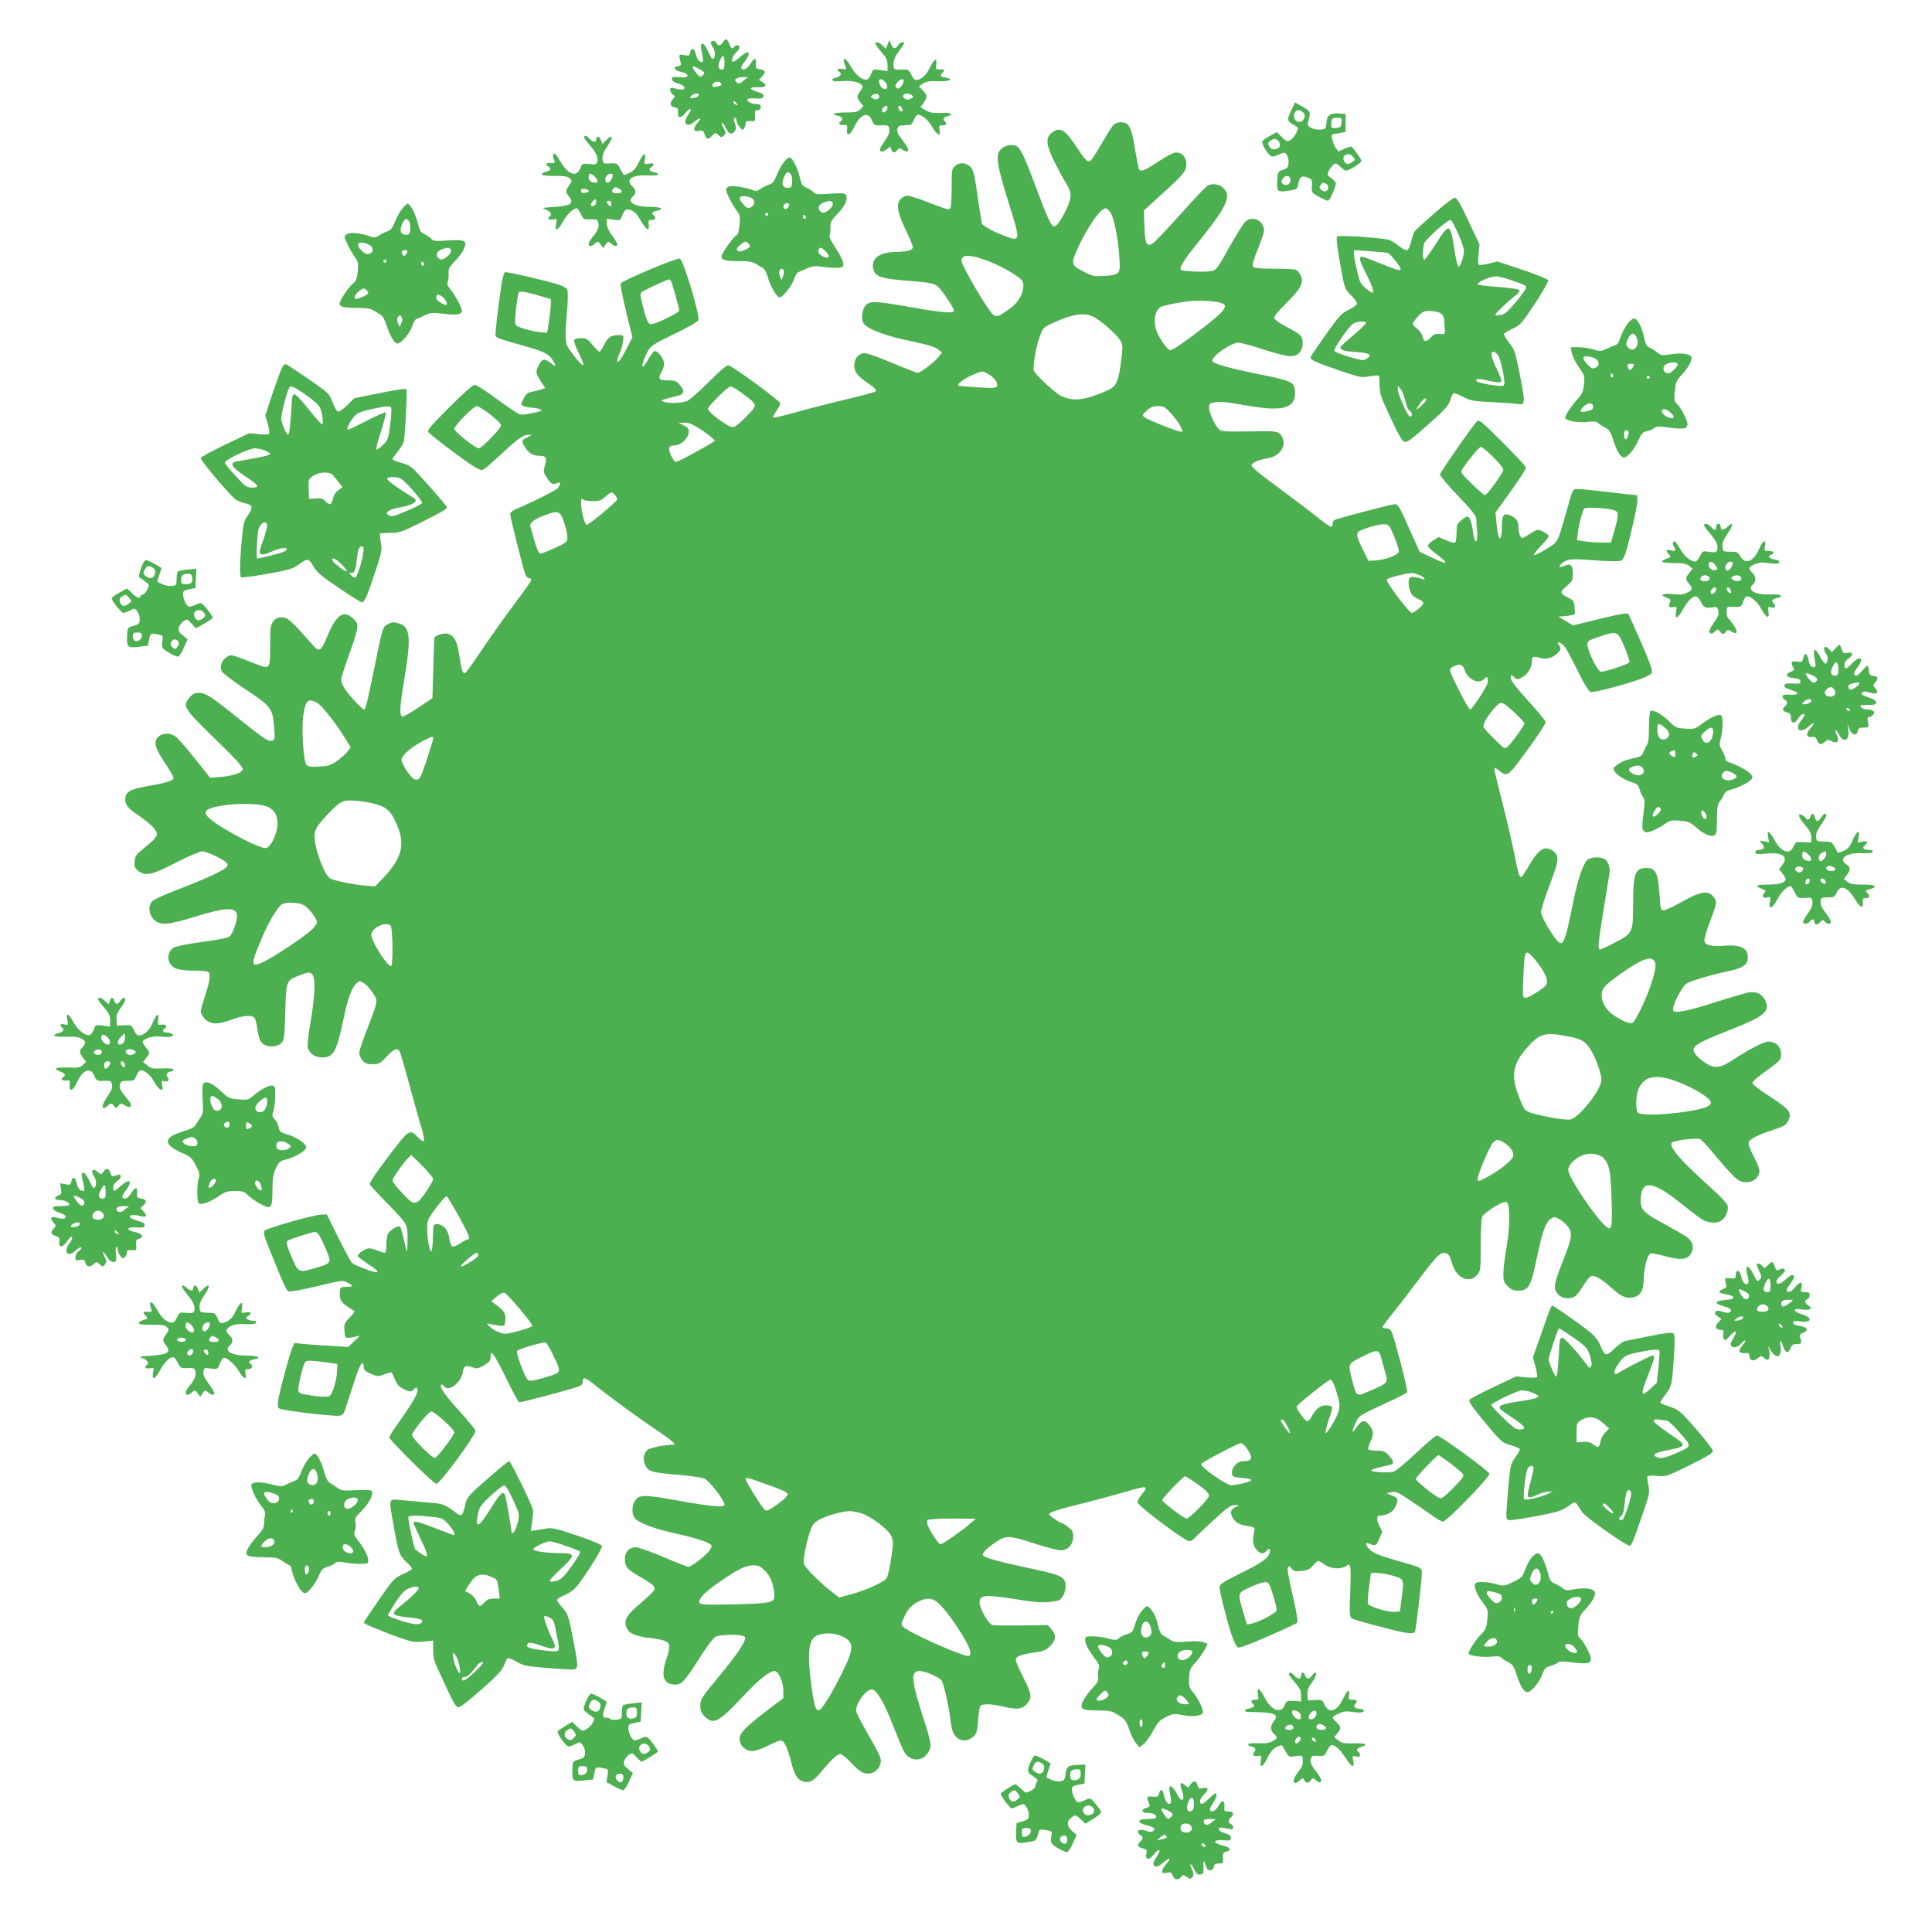
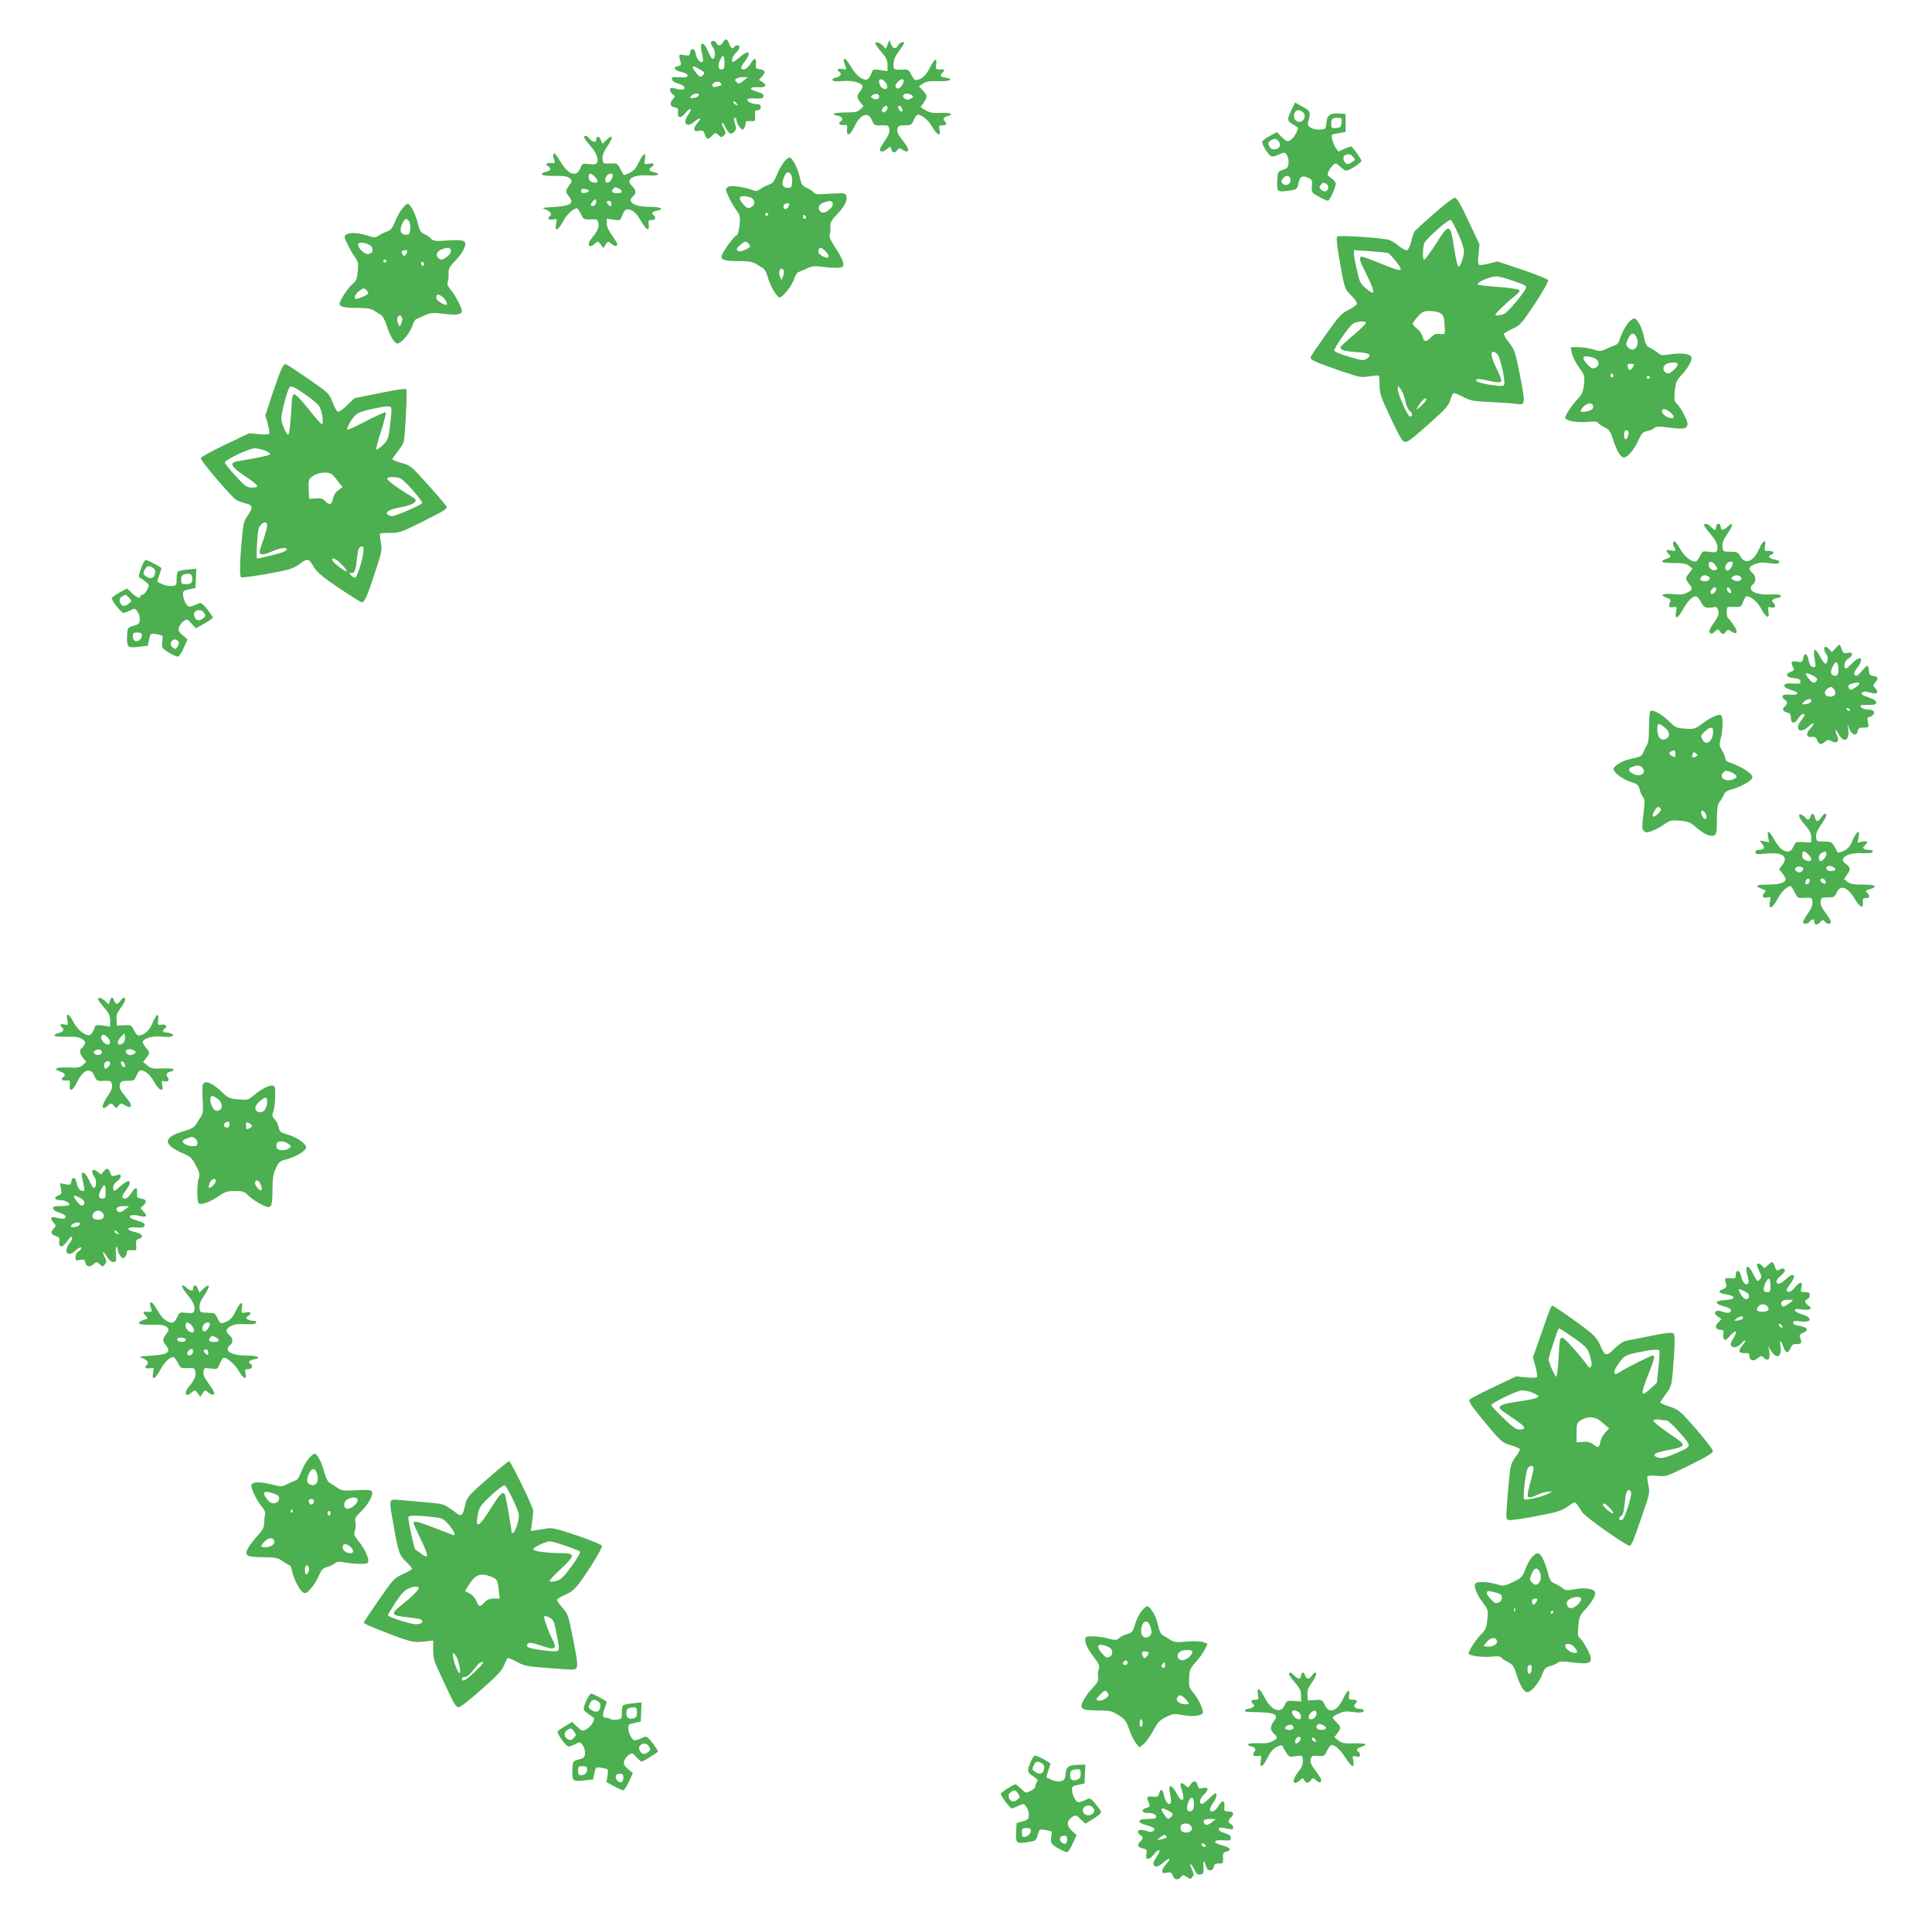
<svg xmlns="http://www.w3.org/2000/svg" version="1.0" width="1280pt" height="1276pt" viewBox="0 0 1280 1276" preserveAspectRatio="xMidYMid meet">
  <g transform="translate(0,1276) scale(0.1,-0.1)" fill="#4caf50" stroke="none">
    <path d="M4790 12480 c-13 -24 -35 -26 -44 -5 -7 18 -36 20 -36 2 0 -7 7 -23 16 -35 16 -23 13 -72 -5 -72 -5 0 -18 23 -30 50 -32 75 -60 65 -40 -15 6 -25 9 -49 5 -53 -14 -13 -41 16 -46 49 -6 39 -33 47 -38 11 -3 -22 -7 -23 -39 -17 -38 7 -38 7 -22 -55 3 -9 -4 -16 -18 -18 -38 -6 -26 -29 20 -38 27 -6 42 -15 42 -24 0 -12 -11 -14 -53 -12 -47 4 -53 2 -50 -14 2 -10 19 -22 43 -28 23 -7 40 -18 40 -26 0 -16 -22 -18 -67 -5 -23 6 -28 4 -28 -10 0 -10 8 -24 17 -30 17 -13 17 -14 -1 -34 -22 -25 -15 -48 16 -53 18 -2 22 -8 20 -30 -5 -42 18 -45 49 -7 33 41 50 33 20 -9 -42 -59 -13 -93 40 -48 37 32 52 26 21 -7 -12 -13 -22 -31 -22 -41 0 -15 6 -17 29 -13 26 5 31 3 40 -23 12 -36 23 -37 50 -8 20 21 21 21 41 3 19 -17 22 -17 36 -3 14 14 14 19 -1 48 -9 17 -14 34 -11 37 3 3 13 -11 22 -30 10 -20 23 -38 30 -41 19 -7 46 23 39 45 -3 10 -8 28 -11 39 -3 11 -1 20 5 20 6 0 11 -9 11 -19 0 -10 9 -29 20 -42 17 -21 21 -22 30 -9 5 8 10 23 10 33 0 13 7 17 33 15 31 -3 32 -2 29 35 -2 32 0 37 18 37 13 0 20 7 20 20 0 15 -7 20 -26 20 -30 0 -64 16 -64 31 0 6 21 9 52 7 43 -2 53 0 56 14 2 13 -8 20 -41 30 -58 17 -55 34 6 30 52 -3 63 13 26 36 l-21 13 23 25 c25 27 19 40 -21 46 -22 3 -25 7 -22 36 4 42 -11 41 -38 -3 -13 -20 -30 -35 -41 -35 -26 0 -24 15 6 54 46 61 27 80 -30 30 -22 -19 -43 -34 -47 -34 -17 0 -6 38 17 60 14 13 25 29 25 37 0 15 -26 18 -35 3 -11 -18 -23 -11 -34 20 -12 35 -26 38 -41 10z m10 -135 c0 -38 -3 -45 -20 -45 -23 0 -26 25 -8 65 17 38 28 30 28 -20z m-161 -46 c32 -19 33 -21 17 -37 -16 -16 -19 -15 -42 13 -40 49 -31 58 25 24z m286 -74 c-27 -22 -31 -23 -45 -9 -13 13 -13 16 0 24 8 5 29 10 45 9 l30 0 -30 -24z m-150 -16 c9 -13 7 -15 -27 -23 -21 -5 -28 -3 -28 8 0 23 43 35 55 15z m-145 -78 c0 -10 -24 -21 -47 -21 -13 0 -13 3 -3 15 13 16 50 21 50 6z m250 -56 c11 -13 10 -14 -4 -9 -9 3 -16 10 -16 15 0 13 6 11 20 -6z" />
    <path d="M5881 12466 l-12 -29 -22 22 c-24 22 -47 28 -47 12 0 -6 18 -31 40 -56 32 -37 40 -54 40 -86 l0 -40 -49 7 c-47 6 -48 6 -59 -25 -6 -17 -18 -34 -26 -37 -27 -10 -74 25 -106 81 -40 70 -65 76 -40 9 10 -26 10 -26 -20 -21 -29 6 -41 -5 -20 -18 20 -12 9 -33 -21 -39 -19 -4 -28 -10 -23 -17 4 -8 27 -10 68 -6 59 5 116 -8 130 -31 3 -5 -3 -21 -14 -35 -25 -32 -25 -42 0 -75 l21 -26 -21 -20 c-17 -17 -33 -21 -94 -21 -80 0 -109 -11 -58 -21 31 -6 42 -26 22 -39 -20 -12 -9 -26 18 -23 25 3 27 1 24 -29 -5 -50 21 -41 48 17 39 83 91 104 116 45 15 -37 17 -38 75 -35 32 1 37 -2 41 -25 4 -19 -4 -40 -28 -75 -19 -27 -34 -54 -34 -59 0 -20 18 -20 43 -1 l26 20 6 -20 c8 -24 24 -26 40 -4 11 15 14 15 37 0 36 -23 47 -3 19 35 -11 16 -30 41 -41 57 -13 17 -18 35 -14 50 5 18 13 22 50 22 41 0 45 3 58 35 8 19 20 35 26 35 29 0 68 -33 95 -79 33 -58 61 -69 50 -21 -6 27 -4 30 19 30 28 0 33 9 14 28 -14 14 -3 28 25 34 10 1 18 8 17 13 0 6 -28 9 -68 7 -53 -2 -74 2 -100 18 l-33 20 20 29 c27 38 26 49 -5 82 l-26 27 28 19 c22 14 44 17 101 15 76 -2 107 13 48 24 -40 7 -41 10 -18 36 15 17 14 18 -17 18 -30 0 -32 2 -28 30 8 52 -10 44 -41 -18 -27 -54 -59 -82 -95 -82 -7 0 -20 16 -29 36 -16 32 -21 35 -55 33 -59 -3 -62 -2 -62 37 0 26 10 50 35 84 19 26 35 50 35 54 0 15 -30 4 -40 -14 -15 -28 -34 -25 -47 8 l-10 27 -12 -29z m-3 -275 c3 -21 -13 -28 -34 -13 -14 10 -25 42 -18 53 9 15 49 -15 52 -40z m98 4 c-17 -26 -36 -29 -43 -7 -3 6 5 20 17 32 31 31 50 11 26 -25z m-151 -75 c0 -18 -25 -24 -45 -10 -13 9 -13 11 0 20 20 14 45 8 45 -10z m215 10 c13 -9 13 -11 0 -20 -8 -5 -19 -10 -25 -10 -19 0 -38 18 -31 29 9 14 36 14 56 1z m-160 -84 c0 -7 -6 -19 -14 -25 -19 -16 -32 5 -16 24 16 19 30 19 30 1z m98 -10 c3 -12 -1 -17 -10 -14 -7 3 -15 13 -16 22 -3 12 1 17 10 14 7 -3 15 -13 16 -22z" />
    <path d="M8553 12024 c-29 -63 -28 -64 33 -100 17 -10 17 -12 2 -45 -9 -19 -27 -40 -39 -47 -19 -12 -25 -10 -56 19 l-34 34 -45 -25 c-26 -13 -48 -30 -51 -37 -5 -14 28 -73 52 -93 13 -10 23 -9 55 5 39 18 41 18 55 -1 8 -10 14 -34 12 -53 -2 -29 -7 -36 -37 -46 -34 -12 -35 -13 -38 -73 -3 -73 0 -76 78 -65 54 8 54 8 63 51 9 45 24 52 69 32 20 -9 23 -17 20 -53 -4 -42 -3 -43 46 -70 27 -15 54 -27 60 -27 11 0 52 90 52 114 0 8 -13 24 -30 36 -28 20 -29 23 -16 49 8 15 22 33 31 41 13 11 20 9 43 -13 16 -15 34 -27 41 -27 21 0 101 51 101 65 0 9 -43 71 -66 94 -2 2 -22 -4 -45 -14 l-41 -19 -18 24 c-16 21 -33 79 -25 88 1 1 22 6 46 10 l44 8 0 59 0 60 -42 3 c-61 4 -81 -10 -85 -61 -3 -40 -5 -42 -36 -45 -49 -5 -94 18 -87 43 21 73 19 78 -35 108 l-50 28 -27 -57z m81 -9 c10 -11 13 -22 7 -38 -17 -46 -79 -22 -67 26 7 31 36 36 60 12z m254 -67 c-3 -29 -7 -33 -35 -36 -30 -3 -33 -1 -33 26 0 36 6 42 42 42 27 0 29 -3 26 -32z m-420 -120 c17 -17 15 -45 -4 -52 -28 -11 -43 -6 -55 16 -10 18 -8 24 7 35 22 16 36 17 52 1z m496 -107 c17 -19 17 -20 -8 -36 -21 -14 -29 -15 -41 -5 -18 15 -20 46 -2 53 23 10 34 7 51 -12z m-414 -156 c0 -38 -59 -41 -60 -3 0 4 7 13 15 22 20 20 45 10 45 -19z m234 -21 c21 -8 21 -43 0 -51 -8 -3 -23 1 -31 10 -13 13 -14 19 -3 31 14 18 13 18 34 10z" />
-     <path d="M7373 11928 c-11 -13 -46 -70 -79 -127 -32 -57 -65 -106 -72 -108 -19 -8 -36 11 -96 103 -73 109 -105 126 -160 83 -40 -32 -35 -81 20 -191 25 -50 56 -108 68 -127 45 -71 48 -97 23 -160 -31 -75 -74 -141 -92 -141 -20 0 -41 45 -120 255 -85 228 -108 273 -140 281 -33 8 -71 -2 -95 -26 -37 -37 -27 -100 59 -374 70 -222 69 -235 -11 -207 -81 28 -167 73 -173 91 -2 8 -11 65 -20 125 -31 216 -35 234 -62 255 -32 25 -64 25 -94 1 -23 -18 -24 -25 -24 -143 0 -67 -4 -129 -8 -136 -10 -15 -17 -13 -164 44 -67 26 -119 41 -130 37 -71 -25 -71 -84 -3 -225 28 -56 49 -109 48 -117 -4 -20 -39 -29 -118 -30 -112 -2 -168 -52 -140 -126 15 -39 59 -52 223 -65 163 -12 182 -17 213 -51 32 -36 94 -132 94 -146 0 -21 -71 -16 -285 22 -228 40 -264 42 -295 17 -26 -21 -38 -89 -20 -121 18 -35 123 -78 270 -111 176 -38 204 -47 230 -68 l22 -18 -26 -31 c-31 -37 -118 -103 -136 -103 -6 0 -82 29 -167 65 -85 36 -167 65 -182 65 -42 0 -71 -33 -71 -81 0 -45 20 -70 104 -127 34 -24 45 -37 38 -44 -6 -6 -93 -30 -194 -53 -101 -24 -250 -62 -331 -85 -82 -23 -151 -39 -154 -36 -3 3 6 23 21 44 14 21 26 43 26 49 0 17 -322 253 -345 253 -13 0 -62 -42 -130 -111 -61 -61 -124 -117 -142 -125 -35 -15 -125 -18 -158 -5 -21 9 -16 11 95 39 44 11 48 31 15 71 -24 28 -33 31 -81 31 -60 0 -67 11 -39 60 8 14 14 37 15 52 0 31 -45 89 -64 82 -7 -2 -25 -27 -41 -54 -16 -28 -32 -50 -36 -50 -10 0 4 48 30 98 21 40 32 48 177 119 86 41 158 82 161 91 12 31 -99 399 -123 409 -19 7 -384 -147 -392 -165 -3 -8 13 -92 36 -186 l42 -170 -36 -71 c-42 -81 -64 -110 -64 -82 0 10 7 31 15 47 9 16 18 50 22 75 6 44 5 45 -23 45 -56 0 -74 -11 -100 -61 -13 -27 -28 -49 -33 -49 -5 0 -25 20 -45 45 -33 40 -42 45 -77 45 -25 0 -42 -5 -45 -14 -3 -8 11 -46 31 -86 20 -40 33 -75 30 -78 -7 -7 -46 36 -92 102 -31 44 -32 68 -14 281 4 55 4 107 -1 117 -4 9 -29 23 -55 32 -84 27 -345 87 -357 83 -7 -3 -18 -43 -25 -89 -25 -177 -42 -322 -37 -334 3 -7 20 -16 38 -22 18 -5 76 -22 128 -37 152 -43 182 -57 207 -94 32 -47 29 -57 -8 -26 -41 33 -60 29 -82 -19 -20 -42 -18 -50 23 -113 l22 -33 -24 -9 c-12 -5 -40 -12 -61 -16 -31 -5 -41 -13 -57 -45 -20 -39 -20 -39 -1 -50 11 -5 35 -10 53 -11 39 -1 76 -13 62 -21 -5 -4 -38 -11 -72 -18 -62 -11 -64 -11 -110 19 -26 17 -90 62 -142 100 -52 39 -104 71 -115 71 -13 0 -75 -55 -169 -149 -127 -128 -148 -152 -137 -165 17 -20 186 -149 274 -209 44 -30 74 -44 85 -40 9 4 49 36 87 72 135 126 180 161 211 160 l29 0 -32 -16 c-39 -20 -40 -25 -12 -70 23 -37 53 -53 99 -53 38 0 45 -13 30 -64 -11 -40 -10 -46 12 -79 27 -43 42 -51 69 -37 25 14 26 -11 2 -36 -16 -16 -183 -99 -276 -137 -21 -9 -37 -23 -37 -32 0 -19 86 -362 100 -399 5 -14 16 -26 25 -26 8 0 15 -5 15 -12 0 -6 -51 -79 -114 -162 -62 -83 -159 -220 -215 -303 -56 -84 -105 -153 -111 -153 -16 0 -22 20 -36 113 -15 101 -34 137 -79 148 -23 7 -72 -7 -87 -24 -1 -1 -4 -92 -7 -202 l-6 -200 -94 -63 c-51 -35 -99 -61 -105 -59 -20 6 -18 63 9 224 51 302 45 370 -33 393 -32 10 -44 10 -70 -4 -37 -19 -36 -16 -92 -291 -47 -231 -58 -275 -68 -275 -12 0 -97 91 -126 134 -14 21 -26 49 -26 62 0 12 22 82 49 156 27 73 52 152 56 175 6 39 4 46 -23 73 -61 61 -111 31 -167 -100 -54 -127 -56 -128 -123 -50 -124 140 -146 160 -185 160 -27 0 -41 -7 -56 -26 -19 -24 -21 -40 -21 -161 0 -156 -1 -157 -88 -124 -178 69 -168 66 -195 52 -35 -19 -53 -64 -39 -96 6 -14 74 -65 159 -122 170 -113 179 -124 189 -250 6 -73 5 -83 -10 -89 -25 -10 -54 9 -205 130 -199 160 -237 186 -282 186 -30 0 -43 -6 -64 -32 -47 -56 -38 -71 171 -274 135 -131 185 -186 182 -200 -4 -24 -61 -44 -149 -51 l-66 -6 -103 129 c-56 71 -114 137 -129 146 -35 24 -86 23 -111 -2 -34 -34 -25 -73 40 -170 33 -49 60 -96 60 -104 0 -18 -44 -31 -184 -56 -108 -19 -136 -37 -136 -89 1 -33 22 -60 85 -101 79 -54 125 -100 125 -125 0 -17 -20 -40 -72 -82 -67 -54 -73 -62 -76 -100 -3 -34 1 -44 24 -62 48 -37 88 -29 249 54 80 41 158 75 174 75 30 0 142 -52 161 -75 10 -12 10 -18 1 -29 -19 -23 -145 -81 -316 -146 -93 -35 -167 -69 -177 -81 -28 -33 -23 -85 11 -120 42 -41 89 -38 263 15 271 84 320 73 272 -66 -8 -25 -23 -53 -32 -61 -11 -10 -77 -23 -182 -37 -91 -12 -175 -29 -188 -37 -55 -34 -47 -114 14 -139 19 -8 68 -14 113 -14 44 0 86 -3 95 -6 24 -9 20 -55 -14 -156 -16 -49 -30 -98 -30 -109 0 -11 13 -34 29 -50 38 -37 84 -38 175 -4 79 30 141 33 155 8 5 -10 12 -40 16 -68 11 -69 20 -92 47 -106 33 -18 89 -13 112 11 19 19 21 36 26 204 6 213 5 211 101 247 57 21 61 21 77 5 24 -24 20 -134 -11 -320 -15 -90 -22 -158 -17 -170 15 -39 49 -61 96 -61 73 0 94 38 140 255 28 135 54 208 86 236 18 17 22 17 46 3 15 -8 42 -36 59 -63 39 -57 40 -50 -33 -239 -30 -77 -54 -149 -54 -162 0 -12 9 -34 21 -49 17 -21 29 -26 67 -26 42 0 50 4 93 50 50 53 72 61 88 32 5 -10 30 -94 55 -188 25 -93 59 -214 75 -269 44 -142 41 -162 -14 -105 -51 53 -57 48 -202 -145 -87 -116 -113 -156 -113 -171 0 -4 49 -57 108 -118 144 -147 142 -143 142 -245 0 -46 -2 -82 -5 -80 -2 3 -11 39 -20 79 -9 41 -20 79 -25 84 -10 10 -56 -16 -77 -43 -7 -9 -13 -42 -13 -73 0 -33 -4 -58 -10 -58 -6 0 -27 7 -47 15 -19 8 -46 15 -58 15 -23 0 -75 -35 -75 -50 0 -5 33 -30 72 -56 49 -32 67 -49 56 -52 -19 -4 -146 44 -167 63 -8 8 -48 83 -90 167 l-76 153 -40 -2 c-52 -2 -355 -88 -372 -106 -11 -11 -3 -37 46 -157 85 -211 99 -240 115 -246 9 -3 92 13 186 35 159 39 172 41 199 26 44 -22 44 -30 -2 -30 -39 0 -42 -2 -45 -29 -6 -49 7 -75 51 -102 23 -15 44 -28 46 -31 3 -2 -12 -21 -33 -42 -34 -35 -37 -42 -34 -87 3 -53 4 -53 73 -39 l30 7 -39 -38 -39 -37 -111 7 c-61 3 -141 9 -178 12 l-68 7 -15 -36 c-8 -20 -26 -80 -41 -134 -62 -233 -65 -258 -36 -267 55 -15 348 -49 387 -45 23 3 32 11 41 39 6 19 26 80 44 135 39 124 60 175 72 175 4 0 8 -11 8 -25 0 -21 9 -29 47 -46 45 -19 49 -19 91 -3 24 9 45 14 47 12 2 -2 12 -24 23 -49 15 -35 28 -49 61 -63 39 -18 42 -18 61 -1 18 16 20 16 26 1 7 -17 -25 -77 -91 -171 -75 -106 -95 -138 -95 -148 0 -17 293 -307 311 -307 24 0 259 320 259 352 0 8 -45 62 -99 122 -99 108 -142 169 -128 182 4 4 13 -1 20 -10 29 -39 112 24 123 93 7 44 19 50 70 31 22 -9 34 -6 70 15 37 22 44 31 44 57 0 27 2 29 17 17 9 -8 49 -83 90 -166 40 -84 78 -153 84 -153 14 0 256 63 351 92 60 17 68 23 68 44 0 33 17 30 70 -12 96 -78 290 -220 400 -294 109 -73 153 -109 134 -110 -73 -4 -159 -21 -174 -35 -26 -24 -32 -60 -16 -99 18 -44 44 -52 221 -66 77 -7 154 -18 172 -25 32 -14 133 -144 133 -173 0 -20 -93 -12 -312 28 -213 38 -250 39 -277 4 -23 -29 -28 -83 -10 -115 17 -33 128 -76 281 -109 141 -32 219 -58 232 -78 3 -6 -5 -24 -19 -41 -30 -35 -117 -101 -134 -101 -6 0 -80 29 -165 65 -84 36 -167 65 -185 65 -42 0 -71 -31 -71 -76 0 -53 14 -70 99 -119 93 -54 106 -67 93 -92 -6 -10 -48 -50 -93 -88 -93 -79 -111 -113 -84 -165 11 -22 28 -33 67 -45 28 -8 62 -15 74 -15 13 0 46 -5 74 -11 73 -15 78 -32 45 -130 -39 -114 -19 -169 60 -169 41 0 62 23 161 178 44 70 91 133 105 139 36 19 188 17 195 -2 9 -24 -48 -110 -177 -266 -112 -135 -119 -147 -119 -187 0 -35 6 -49 29 -73 57 -57 93 -38 246 125 110 118 182 176 217 176 26 0 58 -72 58 -132 l0 -48 -102 -77 c-147 -112 -188 -153 -188 -192 0 -44 38 -81 84 -81 20 0 63 15 103 35 37 19 76 35 85 35 23 0 44 -43 68 -136 21 -87 41 -121 76 -134 40 -16 72 -1 117 53 71 87 114 127 133 127 10 0 41 -24 69 -53 27 -30 60 -59 72 -65 55 -30 116 1 128 63 5 25 -9 56 -75 170 -44 77 -83 151 -87 164 -12 46 67 156 106 149 31 -6 81 -92 136 -235 32 -81 66 -162 76 -179 36 -60 109 -67 149 -16 36 45 34 64 -19 230 -85 264 -90 322 -28 322 36 0 125 -38 145 -62 13 -17 46 -159 57 -248 3 -30 11 -70 16 -87 20 -63 86 -82 135 -40 24 21 28 33 34 108 3 47 10 91 14 97 10 16 77 15 151 -3 87 -21 122 -19 150 9 45 45 43 69 -14 181 -28 56 -51 109 -51 118 0 24 28 35 117 49 67 9 83 16 111 44 39 39 41 72 8 111 l-24 28 -174 -3 c-95 -1 -182 0 -194 3 -25 6 -84 110 -84 149 0 53 38 55 285 15 108 -17 160 -18 232 -3 28 5 53 52 53 97 0 59 -27 73 -211 112 -233 49 -330 76 -337 93 -6 17 38 57 106 99 53 32 79 29 251 -27 68 -22 139 -40 158 -40 48 0 83 37 83 89 0 34 -5 44 -33 65 -19 15 -37 26 -41 26 -13 0 -86 50 -86 59 0 12 64 33 240 76 80 20 198 52 263 71 149 44 161 43 113 -14 -22 -27 -33 -49 -28 -57 21 -37 314 -255 342 -255 9 0 25 10 36 21 10 12 67 66 126 120 92 85 112 99 140 98 27 0 30 -2 13 -9 -39 -15 -48 -35 -31 -69 20 -37 47 -53 106 -61 30 -4 44 -10 42 -19 -15 -72 -14 -101 7 -130 24 -34 51 -40 71 -16 18 22 29 18 23 -7 -10 -41 -44 -66 -189 -138 -123 -61 -144 -75 -144 -95 0 -30 51 -231 81 -319 13 -38 31 -74 39 -79 11 -6 67 14 199 72 101 44 189 85 194 90 7 7 0 55 -21 148 -40 175 -46 209 -37 223 5 8 12 4 22 -10 14 -19 23 -22 66 -17 41 4 55 10 76 36 14 17 29 31 33 31 4 0 24 -11 44 -25 43 -29 107 -33 141 -10 20 14 22 14 29 -7 3 -12 3 -90 -1 -173 -5 -124 -4 -153 8 -163 12 -11 77 -29 287 -83 82 -20 126 -24 134 -10 7 11 46 343 46 389 0 38 6 35 -180 88 -100 29 -142 46 -162 66 -32 30 -37 54 -10 43 45 -19 49 -17 70 31 l20 48 -20 39 c-20 40 -18 67 4 67 46 0 85 22 101 55 24 51 22 61 -20 78 l-37 14 33 8 c29 6 43 0 117 -50 47 -31 112 -76 146 -100 33 -25 68 -45 78 -45 24 0 312 296 308 317 -4 19 -325 253 -348 253 -9 0 -71 -52 -138 -116 -68 -65 -135 -119 -151 -124 -34 -9 -153 -1 -146 10 3 5 29 13 57 20 83 19 88 21 88 35 0 7 -13 27 -29 44 -25 27 -36 31 -79 31 -28 0 -54 4 -57 10 -3 5 4 28 15 51 24 47 21 75 -13 114 -27 32 -49 26 -82 -24 -31 -45 -32 -26 -3 34 24 50 13 43 239 148 53 24 99 49 102 54 6 10 -82 353 -103 400 -6 15 -18 23 -35 23 -14 0 -25 4 -25 9 0 5 32 48 72 97 39 49 112 143 161 209 112 149 145 185 173 185 28 0 39 -15 54 -68 26 -97 114 -139 166 -78 23 26 24 33 24 197 0 101 4 178 11 190 12 23 105 85 141 94 22 6 26 3 32 -26 11 -58 6 -165 -14 -280 -11 -63 -20 -138 -20 -167 0 -46 4 -58 29 -83 23 -22 39 -29 68 -29 71 1 83 21 123 208 38 182 59 241 91 265 24 18 28 18 56 3 17 -8 43 -30 58 -48 36 -43 31 -79 -30 -231 -61 -152 -66 -187 -32 -221 19 -19 37 -26 65 -26 43 0 60 14 108 93 16 26 37 50 46 53 24 7 70 -19 134 -77 64 -58 96 -73 141 -64 50 9 73 46 73 120 0 70 24 163 45 171 7 3 47 -4 87 -15 119 -34 165 -27 187 27 15 36 2 73 -36 99 -15 11 -77 46 -137 79 -146 79 -166 98 -166 161 1 143 77 135 281 -30 57 -46 118 -92 136 -101 40 -20 92 -21 119 -1 28 19 48 69 40 99 -4 15 -57 71 -131 136 -183 164 -262 257 -238 281 15 15 169 33 188 22 9 -5 37 -34 63 -65 169 -201 187 -219 241 -220 41 -1 78 25 86 61 5 22 -3 46 -35 108 -27 50 -39 85 -34 96 8 23 60 49 162 82 68 22 85 32 97 56 31 59 16 78 -142 180 -51 33 -93 66 -93 74 0 8 28 35 63 60 128 93 127 92 127 135 0 46 -35 80 -84 80 -30 0 -125 -49 -244 -127 -70 -46 -110 -52 -159 -23 -58 35 -93 71 -93 97 0 27 54 57 231 126 240 94 279 126 244 200 -20 43 -61 62 -112 52 -21 -4 -114 -31 -207 -61 -175 -56 -266 -76 -287 -63 -15 9 8 74 51 142 28 44 33 47 127 76 54 17 134 37 178 46 88 17 128 40 133 75 11 74 -37 104 -151 95 -86 -7 -131 3 -135 32 -2 11 15 69 37 128 47 123 48 134 22 166 -34 42 -89 33 -206 -34 -55 -31 -109 -57 -121 -57 -21 0 -23 6 -28 88 -12 165 -25 192 -90 192 -72 0 -86 -39 -86 -231 0 -197 -2 -201 -117 -261 -50 -27 -95 -48 -102 -48 -17 0 -14 35 24 269 19 119 37 227 39 240 5 33 -12 79 -34 91 -33 17 -99 12 -117 -10 -28 -32 -62 -137 -89 -270 -51 -257 -66 -297 -97 -271 -35 28 -117 168 -117 198 0 18 25 96 55 176 63 165 67 196 29 226 -56 44 -100 19 -164 -94 -24 -41 -47 -75 -51 -75 -14 0 -19 17 -49 167 -17 81 -53 235 -80 341 -28 107 -50 201 -50 209 0 11 9 7 31 -11 49 -42 62 -35 140 70 109 146 169 236 169 251 0 8 -52 71 -115 140 -83 91 -115 133 -115 151 0 25 0 25 21 7 19 -19 21 -19 56 0 38 21 63 65 63 110 0 27 9 30 59 15 39 -11 85 4 116 39 16 19 17 25 6 43 -16 26 -10 31 17 12 21 -15 32 -33 124 -216 27 -54 56 -99 66 -102 19 -6 224 47 331 86 35 13 69 30 74 39 8 13 -7 58 -67 196 -43 99 -82 186 -86 193 -7 12 -41 6 -189 -29 l-179 -44 -49 29 -48 29 55 5 c44 4 55 8 54 23 -4 77 -3 76 -43 97 -58 29 -59 38 -12 77 38 32 41 38 41 84 0 56 -15 69 -57 50 -35 -16 -43 -4 -13 19 36 28 61 30 217 18 78 -6 152 -8 166 -4 26 6 37 36 82 226 34 144 42 210 24 210 -8 0 -88 9 -179 20 -91 11 -182 20 -202 20 -41 0 -34 14 -83 -160 -56 -197 -52 -190 -133 -239 -40 -24 -75 -41 -79 -37 -4 3 17 30 45 59 29 29 52 58 52 65 0 12 -50 42 -72 42 -7 0 -33 -14 -58 -30 -41 -28 -46 -29 -57 -13 -7 9 -13 36 -13 58 0 45 -16 66 -62 84 -37 14 -48 -7 -48 -88 0 -61 -13 -89 -23 -48 -4 12 -9 51 -13 87 l-6 65 58 80 c93 128 144 206 144 218 0 7 -70 82 -155 167 -135 135 -157 153 -169 140 -34 -36 -246 -341 -246 -354 0 -8 54 -72 120 -141 92 -96 120 -131 121 -153 0 -15 2 -52 5 -83 3 -32 1 -59 -4 -63 -11 -6 -17 13 -27 86 -4 26 -13 55 -20 65 -12 16 -15 15 -49 -10 -34 -27 -36 -31 -36 -87 0 -32 -4 -62 -10 -65 -5 -3 -32 4 -59 16 l-50 21 -36 -22 c-19 -12 -35 -28 -35 -36 0 -7 24 -31 54 -53 97 -72 81 -78 -44 -17 l-65 31 -70 157 c-60 137 -73 158 -93 158 -23 0 -385 -95 -402 -105 -6 -3 -10 -15 -10 -26 0 -10 -5 -19 -11 -19 -7 0 -53 33 -103 73 -50 40 -167 128 -259 196 -114 83 -167 128 -165 139 3 17 50 37 111 47 56 9 101 53 101 99 0 24 -7 44 -22 59 -22 21 -28 22 -206 19 -160 -2 -186 -1 -200 14 -27 27 -66 111 -66 143 0 25 4 30 35 35 39 8 68 5 249 -26 205 -34 286 -9 286 86 -1 75 -11 81 -235 126 -206 42 -305 70 -313 88 -10 27 123 122 172 122 16 0 91 -20 167 -45 76 -25 155 -45 177 -45 52 0 82 32 82 87 0 48 -6 54 -109 109 -42 22 -77 48 -79 57 -2 11 27 47 81 100 97 94 118 137 93 185 -8 16 -23 32 -31 36 -9 3 -74 6 -145 6 -90 0 -131 4 -138 13 -7 9 2 44 35 126 40 102 43 116 32 142 -21 53 -83 66 -122 27 -12 -13 -59 -89 -105 -170 -77 -138 -84 -148 -117 -154 -44 -8 -191 -2 -201 9 -12 12 21 67 100 164 207 256 239 324 180 378 -28 26 -72 32 -104 15 -10 -5 -89 -89 -175 -185 -86 -96 -169 -184 -185 -195 -43 -30 -54 -9 -58 114 l-4 101 103 94 c160 144 179 167 179 212 0 47 -28 79 -67 79 -17 0 -63 -23 -118 -60 -87 -58 -118 -70 -129 -51 -3 5 -15 66 -27 137 -23 145 -39 174 -94 174 -20 0 -39 -8 -52 -22z m-14 -579 c23 -38 49 -169 57 -294 8 -111 4 -116 -99 -123 -67 -4 -78 -2 -135 27 -84 43 -87 51 -48 142 64 146 155 279 192 279 8 0 23 -14 33 -31z m-819 -316 c72 -27 157 -72 208 -110 24 -18 32 -31 32 -56 -1 -54 -33 -110 -86 -149 -80 -58 -93 -62 -115 -42 -39 35 -209 326 -209 357 0 43 53 44 170 0z m-2095 -133 c8 -13 55 -181 55 -198 0 -12 -128 -76 -176 -88 -28 -7 -35 5 -64 114 -17 64 -20 86 -11 95 11 11 166 84 183 86 4 1 10 -4 13 -9z m-862 -102 l67 -20 -1 -36 c0 -21 -6 -71 -12 -112 l-12 -75 -35 3 c-55 4 -154 31 -169 46 -11 12 -11 31 -2 111 6 54 14 102 17 107 7 12 55 4 147 -24z m4470 -37 c66 -11 75 -22 48 -60 -33 -45 -319 -261 -347 -261 -16 0 -54 50 -83 107 -35 69 -23 160 23 181 23 10 109 28 171 35 55 7 140 6 188 -2z m-792 -109 c62 -40 147 -119 165 -153 12 -24 13 -43 4 -112 -18 -148 -30 -178 -75 -204 -22 -13 -76 -35 -120 -49 -84 -27 -135 -27 -201 1 -37 15 -173 141 -184 169 -9 27 13 159 40 230 21 56 25 59 87 87 141 64 218 73 284 31z m-718 -367 c39 -19 71 -61 63 -82 -6 -14 -22 -15 -128 -9 -67 4 -125 9 -128 12 -15 16 94 80 158 93 2 1 18 -6 35 -14z m-1622 -133 c103 -78 101 -71 23 -152 -43 -45 -75 -70 -89 -70 -31 0 -165 99 -165 122 0 16 133 148 150 148 9 0 46 -22 81 -48z m-1673 -138 c40 -30 72 -63 72 -72 0 -20 -129 -152 -148 -152 -22 0 -162 111 -162 129 1 22 127 151 149 151 9 0 50 -25 89 -56z m4506 12 c23 -23 51 -62 64 -85 19 -35 20 -41 7 -41 -23 0 -217 77 -241 95 -18 14 -18 16 14 45 25 23 42 30 74 30 36 0 47 -6 82 -44z m-3096 -121 c45 -31 80 -60 77 -65 -8 -13 -242 -140 -257 -140 -17 1 -52 76 -44 95 3 9 18 15 36 15 40 0 90 45 93 85 2 24 -4 32 -33 47 l-35 17 40 1 c33 0 56 -11 123 -55z m5234 -172 c38 -37 68 -75 68 -84 0 -20 -107 -169 -122 -169 -6 0 -45 34 -87 75 -74 72 -76 75 -61 99 32 52 111 146 122 146 7 0 43 -30 80 -67z m-5818 -252 c10 -11 16 -24 15 -30 -6 -18 -192 -172 -203 -168 -13 4 -36 92 -36 142 0 30 3 36 12 27 7 -7 36 -12 65 -12 44 0 58 5 85 30 39 35 40 35 62 11z m6623 -102 c29 -11 28 -29 -1 -134 l-23 -80 -64 1 c-35 0 -86 4 -113 8 l-48 8 6 52 c7 53 29 137 42 157 7 12 162 3 201 -12z m-6960 -79 c12 -36 22 -80 22 -98 1 -32 -2 -35 -85 -73 -47 -23 -91 -38 -98 -36 -7 3 -22 40 -35 83 -12 44 -24 87 -27 96 -7 23 24 48 93 74 92 35 104 31 130 -46z m5500 -95 c19 -44 32 -89 31 -99 -4 -23 -90 -55 -157 -59 l-45 -2 -37 75 c-46 92 -48 114 -11 128 60 24 129 41 157 39 27 -2 32 -9 62 -82z m170 -256 c11 -4 24 -13 29 -20 5 -9 2 -10 -12 -5 -10 4 -33 10 -50 13 -26 4 -33 1 -39 -16 -8 -27 3 -81 22 -103 8 -9 28 -22 44 -28 16 -7 29 -18 29 -26 0 -14 -60 -64 -77 -64 -17 0 -176 211 -166 221 15 15 156 48 178 42 11 -3 30 -9 42 -14z m1355 -474 c21 -49 36 -95 34 -102 -5 -12 -157 -63 -190 -63 -20 0 -86 133 -89 178 -2 25 4 29 78 54 120 40 122 39 167 -67z m-1058 -154 c20 -61 91 -96 126 -61 18 18 21 18 27 5 3 -9 0 -28 -6 -42 -21 -46 -100 -163 -111 -163 -5 0 -35 50 -66 111 -79 159 -78 156 -46 173 41 22 63 16 76 -23z m-7604 -216 c30 -15 131 -143 189 -240 l34 -56 -20 -27 c-11 -15 -41 -42 -67 -61 -41 -29 -58 -35 -120 -39 -59 -4 -74 -1 -86 12 -20 25 -34 242 -20 330 15 98 30 112 90 81z m7940 -71 c33 -31 60 -60 60 -66 0 -13 -83 -129 -110 -153 -21 -19 -21 -18 -86 46 -36 35 -69 71 -74 80 -10 18 24 77 79 137 37 39 42 38 131 -44z m-7170 -167 c0 -7 -20 -71 -43 -142 -40 -118 -46 -130 -68 -130 -17 0 -33 14 -61 54 -21 30 -38 65 -38 77 0 28 64 85 140 124 63 33 70 35 70 17z m-389 -432 c73 -19 102 -41 133 -105 76 -152 58 -245 -73 -384 l-56 -58 -74 6 c-82 8 -194 31 -224 47 -27 15 -74 122 -94 211 -20 95 -13 116 71 206 88 94 107 104 187 98 36 -2 94 -12 130 -21z m-705 -21 c47 -22 67 -64 62 -125 -6 -64 -47 -143 -75 -147 -27 -4 -142 49 -265 121 -100 59 -144 98 -135 120 18 48 328 71 413 31z m235 -649 c33 -18 89 -89 89 -115 0 -10 -18 -34 -39 -53 -53 -48 -232 -167 -309 -206 -93 -47 -95 -26 -16 157 45 107 104 205 133 222 25 15 109 12 142 -5z m577 -137 c14 -14 17 -268 3 -268 -27 0 -131 165 -131 207 0 46 97 92 128 61z m7573 -215 c51 -58 89 -124 89 -154 0 -22 -11 -35 -61 -68 -34 -23 -70 -41 -82 -41 -19 0 -20 4 -14 139 7 180 11 188 68 124z m799 -18 c15 -18 9 -64 -21 -155 -30 -94 -105 -249 -124 -256 -19 -7 -59 8 -119 47 -75 47 -108 139 -67 190 23 30 159 128 226 163 57 30 87 33 105 11z m-574 -500 c90 -17 115 -31 150 -85 34 -51 74 -162 74 -204 0 -62 -145 -247 -204 -262 -29 -7 -167 16 -252 41 -47 14 -53 19 -72 63 -76 177 -69 253 35 371 83 95 118 105 269 76z m753 -311 c111 -47 196 -103 196 -128 0 -13 -12 -23 -36 -32 -117 -40 -430 -64 -449 -34 -14 22 -12 116 4 153 40 95 128 107 285 41z m-1174 -394 c42 -26 68 -65 60 -90 -9 -29 -85 -90 -164 -133 -67 -36 -71 -37 -71 -17 0 30 78 214 101 239 24 26 33 26 74 1z m662 -105 c36 -40 45 -90 50 -273 6 -188 1 -211 -38 -176 -77 69 -249 327 -249 374 0 31 39 72 90 95 50 22 118 13 147 -20z m-7757 -135 c0 -9 -21 -48 -48 -86 -64 -94 -77 -95 -158 -7 -35 37 -64 74 -64 82 0 14 58 99 99 144 l25 27 73 -72 c40 -40 73 -80 73 -88z m170 -248 c70 -128 79 -152 60 -152 -6 0 -28 -12 -50 -26 -22 -15 -46 -24 -53 -21 -8 3 -17 27 -21 56 -7 55 -39 91 -82 91 -23 0 -24 -3 -25 -72 -1 -40 -4 -84 -8 -97 -6 -21 -8 -17 -19 28 -7 29 -12 79 -12 111 0 56 3 62 60 140 33 44 65 78 70 75 5 -3 41 -63 80 -133z m-926 -124 c9 -12 30 -56 47 -97 37 -88 36 -89 -68 -120 -118 -35 -116 -36 -168 88 -26 64 -30 82 -20 91 12 10 156 57 182 59 6 1 19 -9 27 -21z m1056 -133 c0 -14 -94 -75 -115 -74 -15 0 87 89 102 89 7 0 13 -7 13 -15z m272 -354 c49 -58 87 -110 85 -115 -2 -6 -44 -21 -93 -34 -84 -21 -91 -22 -130 -7 -23 9 -50 25 -60 37 l-19 21 40 -7 c80 -15 80 -15 83 31 3 44 -7 59 -69 105 l-24 18 35 30 c19 16 42 29 50 27 8 -1 54 -49 102 -106z m215 -292 c49 -100 54 -117 38 -132 -7 -8 -52 -24 -100 -37 -74 -20 -88 -21 -100 -9 -19 20 -78 177 -70 189 8 13 167 60 190 56 6 -1 24 -31 42 -67z m5493 -31 c6 -24 18 -66 26 -94 22 -76 22 -75 -100 -128 -91 -40 -89 -41 -117 68 -29 112 -30 110 59 155 102 53 118 53 132 -1z m-6960 -37 l45 -7 -2 -46 c-2 -64 -30 -156 -51 -167 -10 -5 -45 -5 -87 0 -98 13 -112 17 -118 34 -7 17 30 174 45 192 10 13 44 11 168 -6z m6654 -158 c34 -107 37 -128 22 -170 -19 -53 -79 -149 -84 -134 -2 7 8 46 22 87 15 41 24 79 21 84 -3 6 -22 10 -41 10 -38 0 -67 -23 -96 -78 -10 -19 -22 -30 -30 -26 -15 6 -68 79 -68 94 0 13 209 180 225 180 7 0 20 -21 29 -47z m-5903 -224 c38 -34 69 -68 69 -78 -1 -19 -109 -163 -128 -169 -17 -5 -152 130 -152 152 0 21 110 156 128 156 8 0 45 -27 83 -61z m5590 -41 c28 -55 19 -57 -19 -4 -17 24 -29 46 -25 49 10 10 22 -2 44 -45z m-267 -148 c40 -60 32 -80 -30 -80 -36 0 -76 -44 -72 -78 3 -26 6 -27 66 -32 34 -3 63 -9 63 -15 0 -10 -85 -32 -132 -34 -35 -1 -215 127 -200 142 18 18 245 136 262 137 9 0 28 -18 43 -40z m1347 -95 c40 -31 78 -63 83 -72 6 -12 -9 -33 -66 -90 -71 -71 -77 -74 -99 -63 -38 20 -149 111 -149 122 0 11 139 158 150 158 4 0 40 -25 81 -55z m-1700 -121 c72 -49 99 -74 99 -93 0 -19 -129 -151 -148 -151 -18 0 -162 110 -162 123 0 12 140 157 151 157 4 0 31 -16 60 -36z m-2838 -15 c63 -22 123 -46 134 -54 17 -13 17 -14 -6 -39 -14 -15 -47 -40 -74 -58 -48 -30 -49 -31 -67 -12 -21 21 -120 182 -120 196 0 13 13 10 133 -33z m633 -194 c63 -19 177 -105 198 -149 13 -28 14 -46 6 -112 -6 -44 -16 -101 -23 -129 -12 -49 -14 -51 -85 -86 -40 -20 -111 -47 -157 -59 l-85 -23 -57 44 c-60 47 -147 131 -169 165 -12 17 -12 32 0 100 16 86 39 158 59 182 26 32 163 79 233 81 17 1 53 -6 80 -14z m720 -70 c-50 -44 -181 -135 -195 -135 -13 0 -74 93 -85 127 -4 13 -4 27 -1 33 4 6 68 10 163 10 l157 -1 -39 -34z m-1356 -312 c37 -37 60 -102 60 -168 0 -42 -28 -47 -267 -53 -203 -4 -223 -3 -229 12 -9 23 39 72 135 138 119 82 171 108 220 108 37 0 49 -6 81 -37z m4145 -28 c88 -23 88 -24 73 -141 l-13 -99 -33 -3 c-44 -4 -171 34 -179 54 -3 8 0 57 7 109 l13 95 36 0 c20 0 64 -7 96 -15z m-781 -131 c15 -47 26 -93 24 -102 -3 -18 -117 -78 -166 -88 l-31 -6 -25 84 c-35 115 -34 123 16 149 56 29 108 47 134 48 19 1 26 -12 48 -85z m-2226 -46 c18 -13 62 -63 97 -113 109 -153 150 -245 108 -245 -42 0 -370 145 -422 187 -22 18 -23 20 -7 56 25 61 53 93 98 116 55 27 86 27 126 -1z m-641 -223 c94 -39 96 -76 14 -243 -73 -148 -138 -252 -157 -252 -21 0 -31 35 -49 167 -28 217 -18 304 39 329 42 18 108 17 153 -1z" />
    <path d="M3870 11851 c0 -6 18 -31 40 -56 42 -48 56 -84 46 -111 -5 -13 -16 -15 -52 -11 -45 5 -46 4 -60 -29 -26 -62 -81 -41 -135 52 -19 34 -35 52 -41 46 -5 -5 -5 -19 1 -35 11 -28 9 -30 -26 -27 -13 1 -23 -3 -23 -9 0 -6 4 -11 9 -11 5 0 12 -7 15 -15 4 -11 -3 -17 -24 -22 -17 -3 -30 -11 -30 -17 0 -8 27 -12 85 -11 65 0 88 -4 101 -17 15 -15 15 -18 -5 -46 -26 -37 -26 -43 0 -76 34 -43 10 -60 -99 -67 -84 -5 -86 -6 -54 -18 32 -13 42 -34 22 -46 -19 -12 1 -25 26 -19 25 6 25 5 18 -31 -10 -53 13 -43 48 21 23 43 67 84 90 84 5 0 16 -17 26 -37 17 -36 20 -38 64 -36 42 2 47 0 52 -22 7 -28 -4 -55 -40 -98 -40 -47 -25 -79 18 -40 19 17 20 16 37 -6 l18 -24 16 24 c15 21 17 22 35 6 21 -19 42 -22 42 -6 0 6 -16 33 -35 59 -23 31 -35 59 -35 79 l0 32 45 -6 c42 -7 45 -6 55 21 18 47 28 54 61 42 20 -7 40 -28 62 -66 39 -67 60 -79 55 -31 -3 30 -1 34 20 31 23 -3 32 21 12 33 -18 11 -10 22 20 29 58 11 31 26 -48 26 -102 0 -152 33 -107 70 21 17 19 44 -5 65 -50 45 -2 79 104 73 39 -2 66 1 66 7 0 6 -10 12 -22 13 -34 5 -46 21 -25 33 29 17 20 32 -14 25 -31 -6 -32 -6 -26 30 8 51 -12 39 -42 -23 -16 -36 -33 -55 -57 -67 -19 -9 -37 -16 -39 -16 -3 0 -14 18 -25 40 -20 39 -22 40 -68 37 -46 -2 -47 -1 -50 30 -2 23 6 46 32 84 40 60 38 84 -5 43 l-28 -27 -11 27 c-10 27 -30 27 -30 0 0 -20 -23 -17 -43 6 -18 21 -37 27 -37 11z m70 -261 c23 -23 26 -40 6 -40 -30 0 -46 13 -46 36 0 29 13 31 40 4z m120 9 c0 -20 -21 -49 -35 -49 -18 0 -20 31 -3 48 15 15 38 16 38 1z m41 -89 c28 -15 23 -30 -9 -30 -35 0 -45 9 -31 27 14 16 15 16 40 3z m-200 -15 c0 -5 -12 -11 -26 -13 -18 -2 -25 1 -25 13 0 12 7 15 25 13 14 -2 26 -7 26 -13z m49 -74 c0 -20 -26 -36 -35 -21 -5 7 20 40 31 40 2 0 4 -9 4 -19z m100 -12 c0 -18 -2 -19 -15 -9 -8 7 -15 16 -15 21 0 5 7 9 15 9 9 0 15 -9 15 -21z" />
    <path d="M5194 11687 c-15 -19 -37 -58 -48 -88 -17 -41 -28 -55 -51 -62 -17 -6 -42 -18 -57 -29 -20 -14 -32 -16 -45 -10 -31 16 -133 34 -159 28 -13 -4 -24 -13 -24 -22 0 -19 41 -99 72 -141 21 -28 23 -38 18 -94 -4 -37 -11 -64 -19 -67 -19 -6 -101 -121 -101 -142 0 -23 27 -30 123 -30 58 0 85 -5 105 -18 15 -10 36 -22 47 -28 11 -6 24 -30 31 -57 15 -58 60 -137 79 -137 21 0 84 80 97 123 7 22 19 41 27 44 9 3 35 14 58 25 37 17 51 18 115 9 40 -5 86 -7 101 -4 25 5 27 9 22 37 -4 17 -27 61 -52 98 -26 39 -42 72 -37 79 4 7 6 30 6 52 -2 35 4 46 48 92 50 53 67 91 56 121 -6 15 -19 16 -105 11 -85 -6 -101 -5 -112 10 -8 9 -28 22 -46 29 -27 12 -33 21 -44 68 -13 59 -47 127 -66 133 -6 2 -24 -11 -39 -30z m45 -81 c7 -8 11 -32 9 -53 -3 -33 -6 -38 -27 -38 -36 0 -46 24 -28 68 17 40 28 45 46 23z m-272 -152 c31 -8 41 -44 17 -61 -25 -18 -32 -17 -59 13 -43 46 -25 66 42 48z m550 -41 c4 -10 -3 -24 -21 -40 -31 -26 -49 -29 -65 -9 -16 19 -4 43 27 55 40 14 52 13 59 -6z m-297 -28 c-14 -17 -30 -11 -30 10 0 15 33 26 38 13 2 -5 -2 -15 -8 -23z m-130 -45 c0 -5 -4 -10 -10 -10 -5 0 -10 5 -10 10 0 6 5 10 10 10 6 0 10 -4 10 -10z m250 -21 c0 -5 -4 -9 -10 -9 -5 0 -10 7 -10 16 0 8 5 12 10 9 6 -3 10 -10 10 -16z m-382 -171 c19 -19 14 -28 -24 -44 -27 -12 -39 -12 -48 -4 -8 8 -4 18 17 36 32 27 38 29 55 12z m509 -50 c30 -28 31 -52 1 -43 -33 10 -52 31 -45 49 8 21 16 20 44 -6z m-274 -130 c2 -7 0 -24 -5 -38 l-10 -25 -10 22 c-11 23 -5 53 11 53 5 0 11 -6 14 -12z" />
    <path d="M9502 11346 c-65 -57 -123 -110 -129 -117 -6 -8 -16 -38 -23 -67 -7 -30 -19 -56 -27 -59 -8 -3 -31 8 -53 26 -21 17 -49 35 -62 40 -35 15 -338 35 -349 24 -6 -6 -2 -53 11 -129 38 -218 37 -217 80 -259 22 -22 40 -46 40 -55 0 -9 -23 -27 -54 -42 -49 -24 -64 -41 -150 -162 -53 -74 -99 -142 -102 -150 -7 -19 25 -34 206 -96 118 -40 128 -42 183 -33 32 5 60 7 62 4 3 -2 5 -30 5 -62 0 -42 8 -74 29 -121 71 -157 111 -236 126 -248 22 -19 36 -9 182 121 97 86 121 114 131 147 7 23 16 44 21 47 5 3 34 -8 64 -24 50 -26 67 -29 193 -35 77 -4 150 -9 164 -12 56 -9 57 0 21 186 -32 162 -36 173 -73 220 -22 27 -37 54 -34 59 4 5 30 20 59 34 48 22 59 34 146 165 52 79 91 148 88 156 -3 7 -80 38 -171 69 l-165 55 -56 -14 c-31 -8 -60 -12 -66 -8 -7 4 -8 29 -3 71 l6 64 -73 155 c-54 115 -77 154 -91 154 -10 0 -71 -47 -136 -104z m158 -133 c22 -47 40 -100 39 -117 -1 -38 -22 -99 -35 -103 -6 -2 -19 50 -30 124 -25 166 -33 168 -123 24 -37 -57 -71 -103 -76 -102 -10 2 -10 68 0 108 6 25 164 165 177 156 5 -2 27 -43 48 -90z m-463 -130 c15 -6 83 -91 83 -104 0 -16 -23 -9 -135 36 -60 25 -116 45 -122 45 -20 0 -16 -26 12 -80 81 -161 84 -191 11 -127 -33 28 -40 42 -56 117 -11 47 -20 96 -20 109 l0 24 106 -7 c58 -4 113 -10 121 -13z m809 -177 c99 -34 104 -37 104 -51 0 -21 -120 -165 -146 -175 -14 -6 -35 -10 -47 -10 -18 0 -13 9 33 53 30 29 71 65 90 79 23 18 31 31 25 37 -6 6 -68 15 -139 20 -70 5 -131 13 -135 16 -12 13 77 53 120 54 14 1 57 -10 95 -23z m-466 -219 c18 -9 26 -22 28 -47 8 -104 11 -95 -28 -92 -27 2 -41 -3 -59 -22 -32 -34 -48 -33 -56 4 -4 17 -20 40 -36 52 -16 12 -29 27 -29 33 0 6 15 28 34 48 29 32 40 37 77 37 24 0 55 -6 69 -13z m-490 -67 c0 -5 -38 -42 -85 -82 -47 -39 -85 -75 -85 -79 0 -17 31 -27 103 -31 90 -6 111 -18 74 -43 -24 -15 -30 -15 -121 12 -57 17 -96 33 -96 41 0 19 96 158 122 176 25 18 88 22 88 6z m875 -213 c18 -28 49 -172 41 -193 -4 -12 -17 -13 -58 -8 -75 9 -128 23 -128 34 0 13 24 12 95 -5 37 -8 64 -10 69 -4 6 5 -2 33 -22 73 -41 82 -51 126 -28 126 8 0 22 -10 31 -23z m-615 -302 c7 -35 19 -60 32 -69 19 -14 17 -41 -3 -34 -15 5 -79 150 -78 178 l0 25 19 -23 c10 -12 24 -47 30 -77z m140 7 c0 -4 -16 -24 -37 -43 -36 -34 -36 -28 -1 24 19 26 38 36 38 19z" />
    <path d="M2664 11376 c-15 -18 -37 -57 -48 -87 -17 -41 -28 -55 -51 -62 -17 -6 -41 -18 -55 -27 -22 -15 -30 -16 -61 -5 -62 22 -132 28 -153 12 -18 -13 -18 -15 8 -68 14 -30 36 -68 49 -85 20 -27 22 -39 17 -92 -5 -50 -10 -64 -32 -81 -30 -24 -88 -111 -88 -133 0 -21 30 -28 123 -28 58 0 85 -5 105 -18 15 -10 35 -22 46 -28 10 -5 26 -34 36 -65 20 -66 48 -116 69 -124 22 -9 88 67 103 117 6 22 19 42 27 45 9 3 35 14 57 25 37 16 52 18 117 10 89 -12 127 -6 127 18 0 22 -44 105 -76 143 -18 21 -23 35 -17 51 4 11 6 37 5 56 -2 28 5 41 42 80 25 25 52 61 60 82 23 55 8 62 -108 55 -83 -6 -95 -4 -110 12 -10 11 -30 24 -45 31 -24 10 -31 22 -44 76 -16 63 -49 124 -67 124 -5 0 -21 -15 -36 -34z m45 -80 c7 -8 11 -32 9 -53 -3 -33 -6 -38 -27 -38 -36 0 -46 24 -28 68 17 40 28 45 46 23z m-244 -177 c8 -23 1 -35 -24 -42 -24 -6 -76 45 -68 67 8 21 84 1 92 -25z m522 -16 c4 -10 -3 -24 -21 -40 -31 -26 -49 -29 -65 -9 -16 19 -4 43 27 55 40 14 52 13 59 -6z m-298 -29 c-10 -12 -14 -12 -20 -2 -13 19 -11 26 9 30 22 5 27 -8 11 -28z m-129 -44 c0 -5 -4 -10 -10 -10 -5 0 -10 5 -10 10 0 6 5 10 10 10 6 0 10 -4 10 -10z m250 -21 c0 -5 -4 -9 -10 -9 -5 0 -10 7 -10 16 0 8 5 12 10 9 6 -3 10 -10 10 -16z m-382 -171 c7 -7 12 -16 12 -21 0 -8 -61 -37 -80 -37 -19 0 -10 29 16 49 31 24 36 25 52 9z m509 -50 c21 -19 31 -48 18 -48 -17 0 -65 32 -65 44 0 31 17 32 47 4z m-273 -134 c3 -8 1 -25 -6 -37 l-11 -22 -10 22 c-10 23 -4 53 12 53 5 0 12 -7 15 -16z" />
    <path d="M10788 10622 c-21 -25 -47 -77 -62 -125 -3 -9 -14 -20 -23 -23 -10 -3 -36 -14 -58 -24 -37 -18 -43 -19 -89 -5 -27 8 -72 15 -99 15 l-50 0 6 -37 c4 -21 25 -64 47 -95 39 -55 40 -59 34 -115 -5 -47 -13 -65 -39 -93 -40 -43 -85 -110 -85 -127 0 -20 79 -35 146 -28 41 4 64 3 69 -4 3 -6 23 -20 44 -31 33 -16 41 -27 59 -85 27 -80 48 -115 72 -115 24 0 68 53 96 116 19 43 28 52 55 58 18 3 40 12 48 20 13 12 31 12 102 3 97 -12 119 -7 119 25 0 26 -49 117 -74 137 -13 11 -15 26 -10 80 6 58 11 71 44 106 44 46 74 101 66 120 -8 21 -70 29 -138 18 -55 -9 -63 -8 -87 11 -14 12 -37 27 -51 33 -21 8 -28 22 -38 69 -13 66 -44 124 -66 124 -8 0 -25 -13 -38 -28z m52 -91 c29 -55 -12 -114 -52 -74 -17 18 -18 22 -3 56 17 41 39 48 55 18z m-281 -142 c47 -16 40 -69 -9 -69 -13 0 -60 53 -60 67 0 16 27 17 69 2z m556 -39 c4 -6 -8 -24 -25 -40 -26 -24 -36 -28 -51 -20 -26 14 -24 49 4 60 30 12 65 12 72 0z m-295 -20 c-9 -17 -30 -28 -30 -16 0 2 -3 11 -6 20 -5 12 0 16 20 16 24 0 25 -2 16 -20z m-130 -61 c0 -5 -4 -9 -10 -9 -5 0 -10 7 -10 16 0 8 5 12 10 9 6 -3 10 -10 10 -16z m240 -9 c0 -5 -4 -10 -10 -10 -5 0 -10 5 -10 10 0 6 5 10 10 10 6 0 10 -4 10 -10z m-375 -195 c0 -15 -10 -22 -37 -29 -49 -12 -57 -2 -28 29 28 30 65 30 65 0z m512 -37 c28 -26 29 -38 5 -38 -24 0 -62 28 -62 46 0 21 30 17 57 -8z m-277 -132 c0 -22 -11 -46 -21 -46 -5 0 -9 14 -9 30 0 20 5 30 15 30 8 0 15 -6 15 -14z" />
    <path d="M1862 10309 c-11 -24 -38 -102 -62 -172 l-42 -129 16 -55 c8 -31 13 -60 9 -66 -3 -6 -31 -7 -69 -3 l-63 6 -160 -76 c-89 -43 -161 -82 -161 -89 0 -20 209 -264 238 -279 15 -7 42 -17 60 -21 46 -10 50 -29 15 -78 -28 -38 -31 -53 -42 -170 -13 -151 -14 -234 -3 -241 9 -5 139 14 266 40 60 12 91 25 124 50 51 38 58 36 94 -27 16 -28 57 -63 163 -134 77 -52 146 -95 153 -95 17 0 34 38 87 199 45 135 47 148 38 198 -5 29 -7 55 -5 58 3 3 34 5 69 5 59 0 74 5 206 71 148 74 167 86 167 100 0 5 -54 69 -119 142 -116 129 -121 134 -180 150 -34 9 -61 20 -61 25 0 4 16 27 35 51 20 25 38 54 40 65 10 46 24 341 17 348 -5 5 -84 -7 -176 -26 l-168 -34 -48 -47 c-27 -26 -54 -45 -62 -42 -7 2 -23 31 -35 63 -22 58 -26 61 -156 151 -74 51 -141 95 -150 99 -13 5 -21 -5 -35 -37z m163 -164 c44 -30 85 -66 92 -80 18 -32 29 -115 16 -115 -6 0 -46 45 -89 100 -47 59 -85 99 -94 98 -11 -2 -16 -18 -17 -53 -7 -134 -16 -215 -24 -215 -11 0 -37 57 -45 100 -5 23 33 176 53 213 9 15 32 5 108 -48z m567 -87 c3 -7 0 -57 -7 -111 -11 -93 -13 -100 -48 -135 -20 -20 -40 -33 -44 -29 -3 4 11 59 32 122 21 64 34 119 31 123 -4 4 -62 -22 -128 -56 -66 -35 -122 -61 -126 -58 -8 9 26 70 54 97 15 14 53 28 106 39 103 22 125 23 130 8z m-837 -282 c19 -8 35 -19 35 -24 0 -8 -68 -23 -217 -48 -56 -9 -42 -36 47 -96 95 -63 105 -78 51 -78 -36 0 -45 6 -110 77 -39 42 -71 82 -71 89 0 18 160 94 198 94 18 0 48 -7 67 -14z m450 -163 c9 -10 27 -32 40 -49 l24 -31 -28 -21 c-18 -13 -31 -34 -35 -56 -8 -41 -24 -46 -52 -15 -14 16 -28 20 -62 17 l-44 -3 -3 66 c-2 63 -1 66 29 86 40 28 110 30 131 6z m447 -22 c27 -10 150 -150 145 -164 -3 -11 -176 -86 -197 -86 -8 -1 -22 4 -30 9 -24 17 12 37 91 51 40 7 75 20 85 30 15 17 13 20 -33 48 -95 58 -153 103 -148 112 8 12 57 12 87 0z m-882 -313 c0 -13 -12 -54 -25 -93 -14 -38 -25 -75 -25 -81 0 -23 28 -22 80 2 52 24 100 31 100 15 0 -5 -12 -13 -27 -19 -25 -10 -155 -42 -170 -42 -3 0 -3 45 0 101 4 76 9 105 23 120 23 26 44 24 44 -3z m636 -185 c-8 -58 -41 -156 -53 -160 -5 -2 -18 6 -28 17 -14 16 -15 19 -4 15 24 -9 36 14 42 81 8 75 15 94 34 94 13 0 14 -9 9 -47z m-141 -73 c21 -22 36 -42 33 -45 -7 -7 -90 56 -96 73 -8 25 25 11 63 -28z" />
    <path d="M11290 9281 c0 -6 18 -31 40 -56 42 -48 56 -84 46 -111 -5 -13 -15 -15 -51 -10 -44 7 -45 6 -62 -28 -9 -20 -23 -36 -30 -36 -33 0 -73 33 -103 86 -21 38 -35 53 -42 46 -7 -7 -6 -16 1 -30 17 -31 14 -35 -19 -28 -34 6 -37 1 -13 -26 15 -17 14 -19 -15 -29 -53 -18 -36 -29 47 -29 62 0 84 -4 102 -19 l23 -18 -22 -28 c-27 -34 -27 -40 -2 -72 27 -34 25 -40 -12 -59 -24 -13 -46 -15 -94 -10 -69 7 -92 -6 -43 -23 24 -8 30 -15 24 -28 -12 -33 -10 -38 18 -35 27 4 28 3 21 -33 -10 -53 13 -43 48 21 28 51 61 84 84 84 7 0 21 -15 30 -32 22 -43 32 -48 75 -42 33 6 37 4 43 -22 6 -22 0 -38 -30 -81 -28 -40 -34 -57 -26 -65 9 -9 17 -7 33 8 20 18 22 18 34 1 15 -21 25 -22 40 -1 11 15 14 15 37 0 39 -25 45 -2 12 45 -15 22 -31 42 -36 45 -4 3 -8 21 -8 40 0 35 1 35 38 34 56 -3 57 -2 71 35 7 19 17 35 22 35 29 0 71 -35 95 -79 34 -64 59 -76 51 -25 -6 34 -5 36 18 30 28 -7 34 11 13 32 -10 10 -10 15 2 22 8 5 23 10 33 10 11 0 17 6 14 13 -3 8 -24 11 -74 9 -96 -5 -153 31 -108 68 21 17 19 54 -5 75 -29 26 -25 41 18 58 27 11 51 13 87 7 27 -4 55 -5 62 -3 23 9 14 21 -22 27 -36 7 -46 22 -20 32 26 10 16 24 -16 24 -30 0 -31 2 -26 30 11 51 -12 43 -37 -14 -39 -88 -93 -110 -126 -51 -15 27 -22 30 -66 30 -48 0 -49 1 -52 33 -3 26 6 47 34 88 39 57 40 82 1 46 -29 -27 -47 -28 -47 -2 0 11 -7 20 -15 20 -8 0 -15 -9 -15 -20 0 -11 -4 -20 -8 -20 -5 0 -17 9 -27 20 -19 21 -45 27 -45 11z m77 -268 c14 -20 14 -23 -1 -29 -21 -8 -46 13 -46 38 0 26 28 20 47 -9z m113 16 c0 -20 -21 -49 -35 -49 -18 0 -20 31 -3 48 15 15 38 16 38 1z m-161 -88 c19 -12 5 -31 -23 -31 -29 0 -39 10 -25 27 13 15 28 16 48 4z m210 0 c7 -5 10 -14 7 -20 -9 -14 -36 -14 -56 -1 -13 9 -13 11 0 20 18 12 31 12 49 1z m-159 -85 c0 -7 -6 -19 -14 -25 -19 -16 -32 5 -16 24 16 19 30 19 30 1z m98 -10 c3 -12 -1 -17 -10 -14 -7 3 -15 13 -16 22 -3 12 1 17 10 14 7 -3 15 -13 16 -22z" />
    <path d="M934 8994 c-17 -50 -17 -56 -3 -64 9 -5 26 -17 38 -27 21 -17 21 -19 6 -50 -9 -18 -23 -33 -31 -33 -8 0 -14 -4 -14 -10 0 -19 -24 -10 -56 21 l-32 31 -51 -28 c-28 -16 -51 -33 -51 -37 0 -17 64 -97 77 -97 8 0 28 7 45 16 30 16 32 15 48 -7 10 -12 17 -36 16 -53 -1 -27 -7 -32 -41 -42 -40 -11 -40 -11 -43 -65 -3 -76 3 -83 76 -74 l61 7 9 41 c8 44 10 45 71 31 20 -4 22 -9 16 -40 -4 -23 -2 -41 6 -50 14 -17 82 -54 99 -54 6 0 23 26 37 57 l26 57 -32 27 c-26 21 -31 31 -26 52 4 14 18 33 31 42 23 15 26 14 53 -16 l29 -31 56 31 c31 18 56 36 56 40 0 4 -17 29 -37 55 -26 33 -41 45 -52 40 -71 -30 -70 -30 -88 -4 -10 14 -19 39 -20 56 -2 29 1 32 40 40 l42 9 3 64 3 64 -55 -6 c-31 -3 -60 -8 -66 -12 -5 -3 -10 -26 -10 -50 0 -42 -1 -44 -32 -47 -18 -2 -46 4 -63 12 -16 8 -31 15 -33 16 -1 0 5 20 13 44 8 23 15 44 15 45 0 7 -90 55 -103 55 -8 0 -22 -23 -33 -56z m81 3 c13 -10 16 -21 11 -40 -7 -30 -31 -35 -61 -13 -17 12 -18 18 -7 40 13 29 29 33 57 13z m257 -54 c8 -37 -3 -53 -38 -53 -31 0 -34 3 -34 29 0 30 10 39 47 40 13 1 23 -6 25 -16z m-416 -144 c19 -21 18 -21 -4 -39 -27 -22 -48 -17 -58 13 -4 14 -1 25 12 34 24 17 28 17 50 -8z m498 -102 c9 -15 7 -21 -8 -33 -27 -19 -43 -18 -56 7 -23 42 39 68 64 26z m-414 -146 c0 -24 -25 -45 -45 -37 -8 3 -15 17 -15 31 0 21 5 25 30 25 23 0 30 -5 30 -19z m244 -46 c2 -7 -1 -21 -9 -31 -11 -15 -15 -16 -29 -5 -19 16 -20 33 -5 48 13 13 35 7 43 -12z" />
    <path d="M12160 8465 l-23 -25 -19 20 c-33 35 -46 2 -16 -37 12 -15 7 -55 -7 -60 -5 -1 -21 18 -35 45 -38 71 -52 59 -35 -30 6 -31 5 -38 -8 -38 -19 0 -28 13 -36 53 -9 41 -27 45 -34 8 -6 -28 -9 -29 -42 -24 -38 6 -43 -3 -25 -38 9 -16 7 -21 -15 -29 -41 -15 -31 -38 17 -42 32 -2 44 -8 46 -21 3 -16 -2 -18 -49 -15 -42 2 -54 0 -57 -13 -2 -11 11 -19 45 -30 59 -17 54 -35 -9 -31 -38 2 -48 -1 -48 -13 0 -9 7 -18 15 -21 19 -8 19 -28 0 -44 -21 -17 -14 -33 16 -40 19 -5 24 -13 24 -35 0 -40 26 -43 48 -5 10 16 25 30 33 30 16 0 14 -7 -19 -52 -39 -53 5 -79 55 -31 36 34 46 25 13 -12 -33 -35 -29 -61 8 -57 21 2 29 -3 37 -23 11 -29 26 -32 52 -8 16 14 22 14 43 3 35 -19 53 -1 37 35 -20 43 -13 53 9 13 34 -65 75 -45 64 31 l-5 36 13 -35 c16 -41 50 -49 55 -12 3 18 10 22 39 22 35 0 35 0 29 35 -5 27 -4 35 7 35 8 0 20 7 28 16 16 19 -2 34 -42 34 -15 0 -32 7 -39 15 -11 13 -5 15 44 15 43 0 56 3 56 15 0 9 -11 20 -25 25 -14 6 -37 15 -52 20 -19 8 -23 14 -15 22 9 9 21 9 49 0 47 -14 64 -1 38 28 -17 19 -17 21 -2 38 24 27 21 40 -10 44 -23 2 -29 8 -31 36 -2 17 -6 32 -10 32 -4 0 -21 -17 -39 -37 -25 -30 -34 -35 -44 -26 -9 10 -6 19 14 47 51 66 25 91 -33 31 -40 -41 -50 -43 -50 -10 0 15 9 31 25 41 36 23 33 47 -4 39 -25 -5 -30 -3 -39 24 -6 17 -13 31 -15 31 -2 0 -14 -11 -27 -25z m20 -142 c0 -35 -10 -46 -34 -37 -20 8 -20 27 0 66 19 36 34 24 34 -29z m-170 -38 c33 -17 37 -27 17 -44 -11 -8 -19 -5 -34 12 -44 48 -37 60 17 32z m308 -56 c-2 -6 -16 -18 -31 -27 -24 -15 -29 -15 -37 -2 -10 17 -4 26 25 33 35 8 47 7 43 -4z m-168 -34 c20 -25 8 -50 -25 -50 -36 0 -47 31 -19 52 23 17 29 16 44 -2z m-150 -79 c0 -7 -12 -16 -27 -19 -36 -7 -42 -1 -17 18 24 18 44 19 44 1z m255 -56 c3 -5 2 -10 -4 -10 -5 0 -13 5 -16 10 -3 6 -2 10 4 10 5 0 13 -4 16 -10z" />
    <path d="M10933 8047 c-4 -6 -8 -55 -8 -107 0 -71 -4 -102 -16 -120 -9 -14 -19 -35 -23 -47 -4 -14 -18 -25 -34 -29 -73 -16 -100 -25 -129 -44 -18 -11 -33 -26 -33 -33 0 -27 65 -73 129 -92 28 -8 37 -17 44 -45 5 -19 15 -42 23 -51 12 -14 12 -31 2 -113 -10 -82 -10 -98 2 -110 13 -13 21 -13 55 -1 21 8 58 27 81 44 39 27 47 29 106 24 55 -5 68 -11 103 -42 51 -46 101 -68 124 -54 13 8 16 29 16 106 1 74 5 100 17 114 9 10 21 30 27 45 8 20 21 30 53 38 65 18 138 60 138 81 0 26 -70 70 -162 102 -10 4 -18 14 -18 24 0 10 -9 33 -21 52 -18 31 -19 39 -9 77 15 54 17 141 4 154 -14 14 -69 -10 -128 -55 -45 -34 -51 -36 -110 -32 -58 4 -66 7 -104 45 -52 52 -117 87 -129 69z m123 -139 c13 -41 -46 -66 -66 -29 -11 22 -14 74 -4 84 9 9 63 -34 70 -55z m294 8 c0 -65 -45 -102 -70 -57 -14 27 -13 29 16 56 34 32 54 32 54 1z m-250 -151 c0 -23 -2 -24 -20 -15 -23 12 -26 26 -7 33 23 10 27 7 27 -18z m135 -18 c-20 -11 -29 -3 -21 19 5 13 9 14 22 3 14 -11 14 -13 -1 -22z m-357 -69 c35 -35 -6 -70 -55 -46 -35 17 -40 36 -11 47 32 13 52 13 66 -1z m622 -53 c9 -10 7 -16 -9 -24 -50 -27 -108 4 -74 41 12 13 20 14 43 6 16 -5 34 -16 40 -23z m-511 -252 c-38 -40 -53 -24 -23 23 13 19 19 22 31 13 11 -10 10 -16 -8 -36z m311 -3 c15 -28 1 -49 -17 -25 -15 22 -17 45 -3 45 5 0 14 -9 20 -20z" />
    <path d="M11920 7354 c0 -9 18 -36 40 -61 30 -34 40 -54 40 -80 l0 -34 -50 2 c-27 2 -51 1 -52 -2 -2 -2 -10 -17 -19 -34 -26 -50 -81 -27 -125 55 -32 58 -49 65 -40 15 l7 -35 -33 7 c-33 6 -33 6 -15 -15 23 -25 15 -42 -19 -42 -15 0 -24 -6 -24 -16 0 -13 10 -14 68 -9 110 11 153 -18 111 -74 l-22 -29 22 -28 c11 -14 21 -31 21 -37 0 -24 -38 -36 -112 -37 -84 0 -97 -8 -46 -28 25 -9 30 -14 20 -24 -22 -22 -14 -41 14 -34 26 7 26 6 20 -29 -11 -55 17 -45 50 19 24 46 65 86 88 86 3 0 15 -18 26 -41 21 -40 22 -40 68 -37 46 3 47 2 50 -27 2 -21 -8 -44 -32 -79 -20 -27 -33 -53 -30 -57 8 -14 30 -11 44 6 16 19 30 19 30 1 0 -25 18 -27 38 -6 17 18 20 19 32 5 15 -19 40 -20 40 -1 0 7 -16 34 -36 60 -25 32 -34 55 -32 74 3 25 6 27 48 27 41 0 46 3 59 33 24 54 72 36 120 -44 34 -57 58 -67 53 -21 -3 21 1 27 16 27 28 0 34 11 16 31 -18 20 -21 18 31 34 8 2 15 9 15 15 0 6 -31 10 -79 10 -62 0 -84 4 -102 19 l-22 18 22 31 c23 33 21 47 -11 70 -50 36 10 75 109 70 46 -2 67 1 70 10 3 8 -6 12 -26 12 -35 0 -47 13 -26 30 25 21 17 32 -16 25 l-32 -7 7 36 c10 55 -11 44 -39 -19 -18 -43 -32 -59 -61 -72 -22 -11 -39 -14 -41 -8 -2 6 -11 24 -21 40 -17 27 -24 30 -68 30 -47 0 -49 1 -52 29 -3 20 7 44 32 81 20 28 36 57 36 63 0 20 -17 13 -34 -13 -9 -14 -21 -25 -26 -25 -5 0 -12 11 -16 25 -7 30 -20 32 -29 5 -7 -22 -20 -26 -30 -10 -3 5 -15 15 -26 20 -15 9 -19 7 -19 -6z m60 -254 c33 -33 23 -55 -17 -39 -16 6 -23 17 -23 34 0 30 13 32 40 5z m120 2 c0 -21 -33 -56 -43 -45 -13 12 -7 42 11 52 25 15 32 13 32 -7z m60 -102 c0 -6 -13 -10 -30 -10 -30 0 -43 24 -17 33 15 5 47 -10 47 -23z m-214 9 c6 -10 -11 -29 -26 -29 -3 0 -11 4 -19 9 -17 11 -5 31 19 31 10 0 22 -5 26 -11z m44 -83 c0 -16 -18 -31 -27 -22 -8 8 5 36 17 36 5 0 10 -6 10 -14z m103 0 c3 -8 3 -17 0 -20 -7 -7 -33 13 -33 25 0 15 27 10 33 -5z" />
    <path d="M650 6141 c0 -6 18 -31 40 -56 32 -37 40 -54 40 -86 l0 -40 -49 7 c-47 6 -48 6 -59 -25 -6 -17 -18 -34 -26 -37 -27 -10 -78 29 -107 81 -34 63 -53 71 -43 20 7 -37 6 -38 -20 -31 -25 6 -36 -6 -16 -19 20 -12 9 -33 -20 -38 -16 -4 -30 -11 -30 -17 0 -6 29 -9 79 -8 60 2 84 -2 105 -15 22 -15 24 -21 16 -37 -6 -10 -15 -22 -20 -25 -16 -10 -12 -35 10 -63 l21 -26 -21 -20 c-18 -18 -31 -21 -100 -18 -83 3 -103 -8 -50 -27 30 -10 38 -25 20 -36 -20 -12 -9 -26 18 -23 25 3 27 1 24 -29 -5 -50 21 -41 48 17 39 83 90 103 114 45 16 -37 19 -38 77 -35 32 1 37 -2 41 -25 4 -19 -4 -40 -28 -75 -33 -49 -43 -80 -25 -80 5 0 16 7 25 15 19 19 26 19 42 -2 13 -17 15 -17 29 2 15 18 16 18 44 2 19 -11 32 -14 36 -7 7 12 2 22 -43 77 -26 33 -33 49 -28 68 6 22 12 25 51 25 42 0 46 2 59 35 8 19 21 35 28 35 29 -1 63 -30 89 -76 33 -60 65 -73 54 -23 -7 29 -5 31 14 26 26 -6 37 9 20 29 -13 16 -4 30 24 36 10 1 18 8 17 13 0 6 -30 9 -74 7 -65 -3 -76 -1 -100 20 l-28 23 21 27 c26 33 26 34 -4 70 -14 16 -22 34 -19 40 14 22 72 37 122 31 59 -7 96 2 72 17 -8 6 -25 10 -37 10 -24 0 -31 14 -13 25 22 13 10 32 -18 27 -27 -4 -28 -2 -24 34 6 49 -12 38 -39 -27 -21 -48 -57 -79 -92 -79 -7 0 -21 16 -30 36 -17 34 -19 35 -65 32 l-47 -3 -3 38 c-3 29 3 47 27 79 31 42 39 68 21 68 -5 0 -15 -9 -22 -20 -7 -11 -18 -20 -24 -20 -7 0 -14 9 -17 20 -7 27 -23 25 -30 -2 l-6 -22 -24 22 c-24 23 -47 29 -47 13z m78 -280 c4 -25 -19 -28 -42 -5 -17 16 -21 36 -9 47 11 11 48 -19 51 -42z m92 -7 c-7 -7 -19 -14 -26 -14 -21 0 -17 27 9 53 l22 22 3 -23 c2 -13 -2 -30 -8 -38z m-145 -64 c0 -18 -33 -26 -48 -11 -9 9 -8 14 3 21 21 14 45 8 45 -10z m215 10 c13 -9 13 -11 0 -20 -8 -5 -19 -10 -25 -10 -19 0 -38 18 -31 29 9 14 36 14 56 1z m-160 -83 c0 -14 -20 -37 -32 -37 -10 0 -11 34 -1 43 11 12 33 8 33 -6z m98 -11 c3 -12 -1 -17 -10 -14 -7 3 -15 13 -16 22 -3 12 1 17 10 14 7 -3 15 -13 16 -22z" />
    <path d="M1343 5574 c-3 -8 -3 -54 0 -102 4 -71 2 -90 -13 -111 -9 -14 -24 -37 -32 -51 -11 -18 -34 -30 -78 -43 -145 -42 -144 -90 2 -152 39 -17 52 -30 76 -76 23 -43 27 -60 20 -80 -14 -37 -15 -156 -1 -170 15 -15 75 8 139 51 35 25 53 30 101 30 52 0 63 -4 86 -28 14 -15 51 -41 81 -57 74 -40 81 -32 81 93 1 79 5 106 23 143 19 41 27 48 67 58 62 16 129 55 133 78 4 25 -60 69 -128 89 -41 12 -48 18 -54 46 -3 18 -15 42 -26 53 -17 18 -19 26 -9 53 6 18 12 62 12 99 2 56 -1 68 -15 71 -24 5 -78 -23 -125 -63 -38 -32 -42 -33 -104 -28 -58 5 -68 10 -106 46 -67 65 -117 85 -130 51z m101 -95 c34 -27 33 -72 -1 -77 -17 -3 -27 5 -39 31 -16 34 -14 67 4 67 5 0 21 -10 36 -21z m326 -14 c0 -45 -21 -76 -49 -73 -39 5 -39 39 -1 72 39 32 50 33 50 1z m-250 -155 c0 -11 -6 -20 -14 -20 -21 0 -31 21 -15 31 22 14 29 11 29 -11z m150 -9 c0 -8 -23 -21 -36 -21 -2 0 -4 11 -4 25 0 23 2 24 20 15 11 -6 20 -15 20 -19z m-376 -84 c10 -7 16 -22 14 -33 -3 -14 -11 -19 -36 -17 -32 1 -62 18 -62 33 0 5 12 13 28 18 36 14 36 14 56 -1z m615 -34 c23 -15 23 -17 6 -30 -25 -18 -74 -17 -81 2 -17 42 30 60 75 28z m-479 -246 c0 -16 -38 -53 -45 -45 -3 3 -1 17 4 32 11 27 41 36 41 13z m298 -26 c6 -16 8 -32 4 -35 -9 -10 -42 26 -42 46 0 29 27 21 38 -11z" />
    <path d="M686 4999 c-15 -21 -16 -22 -34 -6 -38 35 -56 12 -26 -31 16 -23 13 -72 -5 -72 -5 0 -18 23 -30 50 -25 57 -58 71 -47 20 3 -16 9 -44 12 -61 6 -26 4 -30 -11 -28 -20 4 -31 21 -40 62 -7 33 -28 31 -33 -2 -3 -20 -8 -22 -39 -16 l-35 6 6 -35 c6 -33 4 -37 -19 -46 -31 -12 -24 -30 11 -30 29 0 64 -16 64 -30 0 -6 -25 -10 -56 -10 -46 0 -55 -3 -52 -17 2 -9 20 -21 43 -27 23 -7 40 -18 40 -26 0 -16 -22 -18 -67 -5 -33 8 -38 -8 -11 -37 15 -17 15 -19 0 -36 -24 -26 -21 -39 12 -50 23 -8 28 -15 24 -35 -7 -36 16 -45 39 -16 36 48 42 53 46 41 2 -7 -6 -24 -17 -38 -45 -57 -11 -97 39 -49 17 16 33 25 37 21 5 -5 -2 -15 -14 -23 -14 -9 -23 -26 -23 -40 0 -23 3 -25 30 -20 26 6 31 3 36 -18 7 -29 30 -32 56 -8 17 15 19 15 39 -3 20 -18 21 -18 34 0 12 16 12 23 -1 48 -22 43 -10 45 14 3 14 -23 29 -35 43 -35 20 0 21 4 17 50 -3 28 -1 50 3 50 5 0 9 -8 9 -18 0 -10 7 -28 16 -40 13 -18 19 -21 30 -11 8 6 14 20 14 30 0 15 6 19 33 17 31 -3 32 -2 29 33 -2 30 1 38 18 42 36 9 23 35 -22 44 -65 13 -63 36 3 32 44 -3 54 -1 57 13 2 12 -8 20 -40 29 -24 7 -47 16 -53 21 -18 16 15 25 55 14 49 -13 60 -3 32 27 l-22 24 20 18 c26 24 21 39 -16 45 -26 5 -29 9 -26 38 4 42 -13 41 -39 -3 -12 -20 -29 -35 -40 -35 -26 0 -24 17 6 56 46 61 24 81 -33 29 -47 -41 -52 -43 -52 -11 0 14 10 30 25 40 29 19 35 51 8 43 -10 -2 -24 -6 -32 -8 -8 -2 -17 6 -20 20 -9 33 -26 37 -45 10z m14 -134 c0 -38 -3 -45 -19 -45 -29 0 -33 15 -14 54 23 48 33 45 33 -9z m-170 -40 c31 -16 39 -38 18 -51 -6 -4 -21 5 -35 22 -36 46 -31 54 17 29z m301 -75 c-25 -22 -46 -25 -56 -10 -11 18 6 30 43 30 l37 -1 -24 -19z m-151 -25 c19 -23 4 -45 -30 -45 -18 0 -33 6 -36 15 -8 19 13 45 36 45 10 0 23 -7 30 -15z m-160 -85 c-19 -12 -50 -13 -50 -2 0 5 10 14 23 19 26 13 50 -2 27 -17z m260 -45 c11 -13 10 -14 -4 -9 -9 3 -16 10 -16 15 0 13 6 11 20 -6z" />
    <path d="M11712 4378 c-22 -22 -24 -22 -36 -5 -14 18 -36 23 -36 7 0 -5 8 -25 17 -45 16 -33 16 -37 1 -52 -16 -15 -18 -12 -40 32 -37 78 -62 68 -38 -15 6 -21 6 -38 0 -44 -14 -14 -37 10 -44 49 -8 41 -36 49 -36 10 0 -24 -3 -26 -37 -23 -39 3 -39 3 -26 -44 4 -12 -3 -21 -21 -28 -38 -14 -32 -27 18 -34 69 -11 68 -34 -1 -38 -70 -4 -80 -22 -21 -39 53 -15 66 -25 51 -40 -8 -8 -21 -8 -48 1 -28 9 -40 9 -48 1 -9 -9 -6 -17 13 -31 l25 -19 -23 -23 c-24 -27 -15 -48 21 -48 15 0 18 -5 15 -24 -3 -14 -1 -31 4 -38 6 -10 15 -5 37 20 41 47 57 40 26 -12 -22 -37 -23 -45 -11 -55 16 -14 43 -4 66 23 7 9 17 16 22 16 5 0 -2 -14 -17 -31 -32 -39 -28 -54 14 -53 24 2 31 -2 31 -16 0 -33 25 -42 54 -19 24 19 27 19 42 4 9 -9 21 -14 28 -12 12 4 13 51 2 82 -4 11 2 4 13 -16 38 -68 79 -53 67 23 -8 47 3 44 19 -4 14 -42 33 -47 47 -10 10 24 17 29 42 28 32 -1 36 9 21 46 -5 13 0 20 19 28 42 15 32 38 -19 46 -31 4 -45 11 -45 21 0 13 9 14 49 9 79 -10 82 27 4 49 -20 6 -38 16 -41 24 -3 10 6 12 46 6 55 -7 76 6 42 27 -24 15 -26 34 -5 42 8 3 15 15 15 26 0 16 -7 20 -31 20 -28 0 -31 2 -25 25 12 46 -5 50 -39 10 -23 -28 -37 -37 -49 -32 -15 6 -14 12 15 52 23 32 30 48 22 56 -8 8 -23 0 -52 -26 -38 -35 -61 -39 -61 -12 0 7 14 25 32 40 22 20 28 31 21 38 -8 8 -17 7 -32 -1 -19 -10 -23 -8 -32 19 -13 37 -18 38 -47 9z m18 -133 c0 -38 -3 -45 -19 -45 -29 0 -33 15 -17 55 20 48 36 44 36 -10z m-169 -41 c19 -9 29 -21 27 -32 -5 -28 -32 -24 -51 7 -27 46 -23 50 24 25z m304 -70 c-36 -28 -53 -35 -60 -24 -14 23 4 40 42 40 36 -1 37 -1 18 -16z m-155 -29 c17 -21 3 -35 -36 -35 -35 0 -44 16 -22 38 16 16 43 15 58 -3z m-162 -77 c-3 -7 -18 -14 -34 -16 -28 -2 -28 -2 -10 13 24 18 49 20 44 3z m257 -49 c11 -17 -1 -21 -15 -4 -8 9 -8 15 -2 15 6 0 14 -5 17 -11z" />
    <path d="M1206 4242 c-3 -6 12 -31 34 -57 42 -48 56 -84 46 -111 -5 -13 -16 -15 -52 -11 -44 5 -45 4 -62 -32 -13 -26 -23 -35 -37 -33 -36 6 -63 31 -95 87 -20 35 -36 53 -42 47 -5 -5 -5 -19 1 -35 11 -28 9 -30 -26 -27 -27 2 -29 -6 -6 -28 15 -16 14 -17 -15 -26 -18 -5 -32 -14 -32 -21 0 -8 25 -12 85 -11 66 1 88 -3 101 -16 15 -15 15 -18 -5 -46 -26 -37 -26 -43 0 -76 34 -43 10 -60 -99 -67 -84 -5 -86 -6 -54 -18 32 -13 42 -34 22 -46 -19 -12 1 -25 26 -19 25 6 25 5 18 -31 -10 -53 13 -43 48 20 26 49 62 84 85 85 7 0 21 -17 31 -37 17 -36 20 -38 64 -36 42 2 47 0 52 -22 7 -28 -4 -55 -40 -98 -40 -47 -25 -79 18 -40 19 17 20 16 37 -6 l18 -24 16 24 c15 21 17 22 35 6 21 -19 42 -22 42 -6 0 6 -17 35 -39 65 -28 39 -37 60 -33 79 4 24 7 25 48 19 43 -6 44 -6 59 29 8 20 19 38 24 41 16 10 74 -38 101 -83 32 -56 56 -67 47 -22 -6 28 -4 31 18 31 25 0 35 23 15 35 -18 11 -10 22 20 29 58 11 31 26 -48 26 -102 0 -152 33 -107 70 21 17 19 44 -5 65 -28 25 -25 42 11 61 22 11 51 15 97 12 45 -2 66 1 69 10 3 7 -4 12 -19 12 -12 0 -30 5 -38 10 -13 9 -13 12 3 21 29 17 20 32 -14 25 -31 -6 -32 -6 -26 30 8 51 -12 39 -42 -23 -17 -36 -33 -55 -58 -67 -40 -19 -46 -17 -63 24 -7 16 -18 31 -24 31 -6 1 -29 2 -51 3 -37 1 -40 3 -43 33 -2 23 6 45 32 83 41 59 38 85 -5 44 l-28 -27 -11 27 c-10 27 -30 27 -30 0 0 -20 -20 -17 -46 7 -13 12 -24 16 -28 11z m56 -254 c18 -15 30 -46 20 -52 -18 -10 -52 15 -52 39 0 28 8 31 32 13z m128 1 c0 -20 -21 -49 -35 -49 -18 0 -20 31 -3 48 15 15 38 16 38 1z m41 -89 c28 -15 23 -30 -9 -30 -35 0 -45 9 -31 27 14 16 15 16 40 3z m-200 -15 c0 -5 -7 -12 -16 -13 -23 -5 -47 6 -40 19 8 13 56 8 56 -6z m45 -90 c-7 -19 -36 -19 -36 0 0 17 33 38 38 24 2 -5 1 -16 -2 -24z m104 4 c0 -18 -2 -19 -15 -9 -8 7 -15 16 -15 21 0 5 7 9 15 9 9 0 15 -9 15 -21z" />
    <path d="M10272 4093 c-5 -10 -33 -87 -62 -172 l-54 -153 17 -61 c9 -33 13 -65 11 -69 -3 -5 -36 -6 -72 -3 l-67 7 -150 -71 c-82 -39 -154 -77 -159 -84 -7 -10 13 -41 72 -113 138 -168 141 -171 205 -189 31 -9 57 -21 57 -27 0 -5 -14 -30 -32 -54 -29 -41 -32 -52 -44 -186 -7 -79 -13 -162 -14 -185 0 -42 1 -43 33 -43 17 1 98 13 180 29 127 24 154 33 194 61 46 33 46 33 62 13 9 -12 23 -34 32 -49 15 -29 292 -224 316 -224 12 0 26 34 92 228 40 116 42 127 32 174 -6 27 -9 53 -6 58 3 4 32 6 65 3 58 -6 62 -4 215 71 124 62 156 81 153 96 -2 10 -52 75 -112 144 -105 120 -112 126 -173 147 -35 11 -63 24 -63 28 0 5 16 29 35 54 41 54 42 58 55 247 7 112 7 147 -3 156 -9 9 -47 5 -157 -17 -80 -16 -155 -31 -167 -34 -11 -3 -42 -25 -68 -50 -54 -53 -61 -51 -94 25 -15 35 -38 63 -74 91 -62 50 -233 169 -241 169 -3 0 -9 -8 -14 -17z m102 -160 c134 -90 144 -100 161 -159 11 -40 13 -60 6 -67 -6 -6 -12 -9 -14 -6 -63 87 -164 199 -176 197 -18 -4 -17 -1 -26 -150 -4 -60 -10 -108 -15 -108 -8 0 -50 95 -50 114 0 18 62 206 68 206 3 0 24 -12 46 -27z m620 -121 c3 -5 0 -54 -6 -110 l-11 -103 -46 -42 c-61 -56 -63 -37 -12 94 43 107 48 129 31 129 -14 0 -188 -88 -221 -111 -35 -25 -45 -4 -19 37 46 71 55 77 141 95 96 19 136 23 143 11z m-853 -273 c19 -7 40 -17 48 -24 14 -14 -16 -23 -164 -45 -76 -12 -101 -25 -85 -45 5 -6 44 -34 85 -61 81 -53 93 -74 44 -74 -25 0 -46 14 -110 77 -44 42 -79 80 -79 85 0 13 173 97 201 97 14 1 41 -4 60 -10z m479 -206 l41 -36 -25 -26 c-14 -15 -29 -41 -32 -59 -9 -43 -16 -46 -48 -21 -19 15 -37 20 -68 17 l-42 -3 -1 64 c0 61 2 65 30 83 50 30 99 24 145 -19z m421 17 c10 0 48 -35 89 -82 81 -94 82 -88 -28 -136 -75 -33 -106 -38 -132 -22 -25 16 -1 28 93 46 100 20 107 30 47 72 -122 83 -160 114 -154 123 4 6 19 8 36 5 17 -3 39 -6 49 -6z m-881 -318 c0 -9 -9 -50 -20 -90 -31 -113 -28 -118 51 -82 24 11 55 19 69 19 l25 0 -25 -13 c-38 -21 -152 -48 -162 -38 -10 10 9 177 23 203 12 24 39 25 39 1z m646 -157 c9 -21 -45 -185 -60 -185 -23 0 -26 13 -7 26 13 9 20 31 24 76 6 70 15 98 28 98 5 0 12 -7 15 -15z m-141 -105 c16 -16 26 -32 23 -35 -7 -7 -68 43 -68 56 0 17 16 9 45 -21z" />
    <path d="M2043 3095 c-16 -19 -37 -58 -47 -86 -10 -28 -26 -53 -35 -55 -9 -3 -34 -14 -57 -25 -38 -19 -43 -19 -99 -4 -78 20 -131 20 -139 -1 -7 -19 33 -103 70 -147 17 -20 24 -37 20 -51 -3 -12 -6 -37 -6 -56 0 -28 -9 -46 -43 -83 -24 -26 -52 -63 -63 -82 -27 -51 -13 -60 99 -61 83 -1 96 -3 131 -27 21 -15 42 -27 46 -27 4 0 11 -17 15 -37 9 -50 51 -130 74 -143 16 -8 25 -3 51 27 18 20 42 58 53 85 16 39 26 49 54 57 20 6 43 17 52 25 12 11 26 12 61 6 25 -5 71 -9 103 -10 53 0 57 2 57 23 0 27 -32 90 -71 136 -23 28 -26 38 -18 59 5 13 7 39 4 56 -5 27 -1 36 35 71 48 46 84 110 75 132 -4 13 -21 15 -103 11 -87 -5 -100 -3 -127 16 -16 11 -39 26 -50 32 -13 7 -26 33 -37 72 -18 69 -47 122 -64 122 -7 0 -25 -16 -41 -35z m59 -103 c11 -41 -5 -74 -34 -70 -34 5 -41 28 -23 71 19 47 45 46 57 -1z m-269 -134 c28 -14 18 -52 -14 -56 -19 -2 -33 4 -48 24 -32 40 -28 57 12 49 17 -4 40 -12 50 -17z m537 -37 c0 -24 -53 -63 -74 -55 -24 9 -20 49 7 62 37 18 67 15 67 -7z m-290 -5 c0 -21 -21 -31 -30 -15 -5 7 -6 17 -4 21 9 14 34 9 34 -6z m-140 -66 c0 -5 -5 -10 -11 -10 -5 0 -7 5 -4 10 3 6 8 10 11 10 2 0 4 -4 4 -10z m250 -15 c0 -8 -4 -15 -10 -15 -5 0 -10 7 -10 15 0 8 5 15 10 15 6 0 10 -7 10 -15z m-373 -181 c8 -22 -22 -44 -59 -44 -34 0 -35 6 -6 37 25 27 56 30 65 7z m505 -41 c36 -33 13 -57 -33 -33 -24 13 -26 50 -2 50 9 0 25 -7 35 -17z m-277 -133 c8 -13 -4 -50 -16 -50 -5 0 -9 14 -9 30 0 30 13 40 25 20z" />
    <path d="M3300 3024 c-199 -171 -206 -178 -219 -238 -14 -65 -24 -74 -54 -52 -89 66 -80 63 -219 75 -73 7 -149 13 -169 15 -63 6 -63 4 -34 -155 36 -200 39 -209 85 -254 22 -21 40 -43 40 -47 0 -5 -27 -21 -60 -36 -58 -26 -64 -32 -160 -171 -55 -79 -100 -147 -100 -151 0 -8 162 -74 270 -110 52 -18 77 -20 127 -15 l63 7 0 -62 c0 -46 7 -76 29 -123 16 -34 49 -106 74 -159 35 -75 50 -98 65 -98 11 0 79 52 152 118 102 90 137 127 149 159 9 23 19 44 23 48 4 4 31 -6 60 -23 48 -27 67 -31 193 -41 78 -6 152 -11 165 -11 55 0 55 4 19 191 -32 165 -35 174 -71 216 -21 24 -38 49 -38 54 0 6 24 21 54 34 42 18 65 38 96 80 68 92 151 229 148 244 -2 8 -68 36 -163 68 -132 45 -167 53 -200 48 -22 -4 -55 -9 -74 -12 l-34 -5 8 58 c4 33 8 68 7 78 -1 25 -148 326 -159 326 -4 0 -37 -26 -73 -56z m99 -199 c43 -95 44 -97 32 -150 -7 -29 -19 -59 -27 -65 -7 -7 -14 -9 -14 -4 -1 26 -39 245 -45 254 -14 23 -33 5 -95 -95 -81 -131 -107 -138 -80 -20 7 31 24 54 82 107 40 37 80 67 88 68 10 0 31 -35 59 -95z m-535 -114 c65 -7 72 -10 108 -50 32 -37 49 -71 34 -71 -2 0 -56 20 -119 45 -116 45 -147 53 -147 36 0 -5 20 -51 45 -102 59 -122 59 -143 -1 -97 -16 12 -31 23 -33 24 -8 6 -51 207 -45 215 6 11 63 11 158 0z m882 -191 c48 -16 92 -34 96 -38 6 -6 -17 -45 -54 -96 -51 -71 -69 -89 -100 -98 -21 -6 -41 -8 -46 -3 -4 4 28 40 71 79 100 93 100 106 5 107 -102 1 -181 12 -185 25 -4 11 79 52 109 53 9 1 56 -12 104 -29z m-492 -205 c41 -17 42 -19 51 -92 l6 -53 -39 0 c-28 0 -45 -7 -62 -25 -31 -33 -37 -32 -54 9 -8 20 -28 42 -45 50 l-30 16 30 48 c39 62 77 74 143 47z m-480 -73 c6 -10 -42 -58 -116 -117 -74 -58 -67 -68 52 -80 36 -3 72 -10 79 -14 21 -14 3 -31 -32 -31 -37 0 -187 48 -187 60 0 4 23 42 50 84 34 53 61 82 83 91 37 16 64 19 71 7z m905 -264 c28 -138 29 -149 14 -155 -22 -9 -183 13 -196 26 -8 8 -8 14 1 23 9 9 29 6 87 -14 93 -32 108 -23 74 44 -29 57 -59 141 -53 150 3 4 18 1 34 -7 23 -12 31 -25 39 -67z m-639 -238 c7 -27 10 -55 8 -61 -6 -17 -38 54 -45 99 -6 33 -5 36 9 24 9 -7 22 -35 28 -62z m106 -55 c-62 -59 -86 -71 -86 -44 0 5 9 9 19 9 11 0 31 15 46 33 14 17 33 40 41 50 7 9 22 17 31 17 12 -1 -5 -22 -51 -65z" />
    <path d="M10147 2441 c-13 -16 -33 -53 -43 -81 -17 -47 -23 -53 -79 -80 -60 -28 -62 -29 -110 -15 -56 17 -131 20 -140 5 -12 -20 7 -70 46 -122 39 -52 39 -53 33 -117 -6 -57 -11 -68 -45 -102 -32 -32 -79 -105 -79 -123 0 -14 90 -27 146 -21 41 4 64 3 69 -4 3 -6 23 -20 44 -31 33 -16 41 -27 59 -85 27 -81 49 -115 73 -115 24 0 78 66 98 120 13 36 22 45 51 53 19 5 42 15 50 22 12 10 32 11 101 2 97 -12 119 -7 119 25 0 25 -49 117 -74 137 -12 10 -14 26 -9 79 5 60 10 71 43 107 48 51 75 99 67 118 -9 23 -67 31 -134 19 -52 -10 -61 -9 -83 9 -14 11 -37 24 -52 30 -21 8 -30 21 -38 52 -26 99 -50 147 -74 147 -8 0 -25 -13 -39 -29z m53 -91 c15 -28 9 -71 -12 -84 -14 -8 -22 -6 -37 9 -18 19 -18 22 -4 58 17 41 37 48 53 17z m-287 -141 c29 -8 37 -15 37 -33 0 -22 -16 -36 -40 -36 -13 0 -60 53 -60 67 0 16 13 16 63 2z m560 -35 c10 -10 -10 -39 -38 -58 -30 -20 -55 -8 -55 26 0 26 73 52 93 32z m-293 -24 c-6 -11 -15 -20 -20 -20 -6 0 -10 9 -10 20 0 13 7 20 20 20 18 0 19 -3 10 -20z m-143 -62 c-3 -8 -6 -5 -6 6 -1 11 2 17 5 13 3 -3 4 -12 1 -19z m253 -8 c0 -5 -5 -10 -11 -10 -5 0 -7 5 -4 10 3 6 8 10 11 10 2 0 4 -4 4 -10z m-372 -192 c4 -21 -31 -40 -65 -36 l-25 3 22 28 c25 31 63 34 68 5z m513 -40 c23 -29 24 -38 1 -38 -24 0 -62 28 -62 46 0 22 40 17 61 -8z m-283 -145 c-4 -39 -28 -42 -28 -4 0 21 5 31 16 31 11 0 14 -8 12 -27z" />
    <path d="M7573 2098 c-26 -29 -42 -60 -57 -111 -10 -35 -17 -43 -48 -52 -20 -5 -44 -18 -54 -27 -17 -15 -24 -15 -74 -2 -30 8 -76 14 -102 14 -41 0 -48 -3 -48 -19 0 -32 15 -63 58 -120 35 -46 39 -57 31 -79 -5 -14 -7 -38 -4 -52 5 -22 -2 -35 -35 -71 -23 -24 -51 -61 -62 -83 -29 -57 -14 -67 96 -67 80 -1 92 -3 136 -31 43 -27 52 -38 70 -92 11 -33 31 -74 44 -91 l24 -30 28 20 c15 12 43 51 63 88 31 57 43 71 86 92 46 23 54 24 111 13 74 -13 134 -4 134 20 -1 27 -34 94 -66 131 -26 31 -28 40 -26 95 3 54 7 65 42 102 21 23 48 61 60 83 l21 41 -28 11 c-17 7 -59 8 -110 4 -70 -6 -85 -4 -110 12 -15 10 -37 24 -48 29 -13 7 -24 29 -31 60 -12 53 -28 89 -52 117 -20 22 -24 22 -49 -5z m51 -121 c8 -30 6 -41 -6 -53 -25 -25 -58 -9 -58 27 0 73 48 92 64 26z m-256 -157 c4 -22 -11 -40 -35 -40 -7 0 -24 16 -39 36 -34 43 -20 59 35 40 25 -9 37 -20 39 -36z m532 -3 c0 -23 -46 -59 -71 -55 -30 4 -37 37 -13 55 24 17 84 17 84 0z m-290 -5 c0 -15 -27 -45 -32 -36 -18 33 -17 44 7 44 14 0 25 -4 25 -8z m-140 -67 c0 -8 -7 -15 -15 -15 -16 0 -20 12 -8 23 11 12 23 8 23 -8z m247 -32 c-3 -3 -11 -2 -17 2 -8 5 -7 11 2 22 12 15 13 14 16 -1 2 -10 1 -20 -1 -23z m-379 -166 c6 -7 8 -17 4 -23 -12 -19 -53 -36 -69 -29 -13 5 -11 11 12 35 32 34 38 35 53 17z m503 -29 c8 -7 21 -21 28 -30 12 -16 10 -18 -17 -18 -39 0 -68 26 -51 46 14 17 21 17 40 2z m-271 -173 c0 -14 -4 -25 -10 -25 -5 0 -10 11 -10 25 0 14 5 25 10 25 6 0 10 -11 10 -25z" />
    <path d="M8540 1669 c0 -6 18 -31 40 -56 32 -37 40 -53 40 -85 l0 -40 -47 4 c-46 3 -49 1 -62 -29 -27 -60 -91 -33 -136 58 -30 58 -50 65 -41 14 6 -33 5 -35 -19 -35 -27 0 -32 -9 -13 -28 10 -10 10 -15 -2 -22 -8 -5 -23 -10 -32 -10 -17 0 -27 -20 -10 -20 4 -1 44 -2 89 -3 102 -3 126 -18 93 -59 -25 -33 -26 -60 0 -83 27 -24 25 -32 -11 -51 -22 -11 -50 -15 -93 -12 -34 1 -63 -1 -66 -7 -3 -5 4 -11 15 -13 30 -6 40 -19 26 -36 -17 -21 -6 -34 23 -29 24 5 25 3 19 -31 -9 -54 13 -45 44 18 18 38 37 60 61 73 20 10 36 14 38 8 2 -5 13 -25 24 -43 20 -32 22 -33 65 -26 42 6 45 5 46 -17 2 -41 -2 -52 -32 -90 -44 -56 -34 -95 14 -52 18 17 19 17 28 0 13 -22 28 -22 44 0 12 17 14 17 34 -1 15 -14 25 -16 32 -9 8 8 -1 27 -31 67 -34 44 -41 61 -36 82 6 23 11 25 49 22 40 -3 43 -1 59 35 10 20 24 37 31 37 24 0 57 -31 92 -86 41 -63 60 -71 51 -19 -7 34 -6 35 18 29 20 -5 26 -2 26 9 0 9 -4 19 -10 22 -18 11 -11 23 22 34 47 16 27 24 -55 22 -61 -2 -77 1 -100 19 l-27 22 20 25 c26 33 25 45 -5 73 -14 13 -25 27 -25 32 0 5 18 17 40 27 32 14 51 16 91 10 52 -8 83 -3 73 12 -3 5 -16 9 -29 9 -28 0 -42 17 -26 33 18 18 13 27 -17 27 -26 0 -28 3 -24 30 7 46 -12 36 -38 -21 -41 -86 -94 -105 -123 -44 -16 35 -19 36 -65 33 l-47 -3 -3 37 c-2 28 4 46 27 79 30 40 39 69 23 69 -4 0 -13 -9 -20 -20 -7 -11 -18 -20 -26 -20 -7 0 -16 9 -19 20 -3 11 -10 20 -16 20 -6 0 -11 -9 -11 -20 0 -11 -6 -20 -13 -20 -8 0 -22 9 -32 20 -20 22 -35 26 -35 9z m61 -249 c22 -12 26 -50 5 -50 -19 0 -46 27 -46 46 0 17 14 18 41 4z m121 -16 c-4 -20 -19 -34 -39 -34 -18 0 -16 26 3 45 20 20 40 14 36 -11z m-152 -90 c0 -16 -45 -20 -55 -5 -7 12 25 30 42 24 7 -3 13 -11 13 -19z m201 15 c24 -13 16 -29 -16 -29 -26 0 -40 14 -30 30 8 13 21 13 46 -1z m-161 -104 c-7 -8 -16 -15 -21 -15 -13 0 -11 24 3 38 18 18 35 -3 18 -23z m108 6 c3 -8 -1 -12 -9 -9 -7 2 -15 10 -17 17 -3 8 1 12 9 9 7 -2 15 -10 17 -17z" />
    <path d="M3882 1488 c-23 -59 -25 -53 38 -98 20 -14 20 -17 7 -43 -8 -16 -28 -35 -43 -43 -26 -14 -29 -13 -60 17 l-33 32 -45 -27 c-25 -14 -48 -31 -51 -36 -8 -13 55 -100 72 -100 8 0 28 7 45 16 30 16 32 15 48 -7 10 -12 17 -36 16 -53 -1 -27 -7 -32 -41 -42 -40 -11 -40 -11 -43 -65 -3 -76 3 -83 76 -74 l61 7 9 41 c8 44 10 45 70 31 21 -4 23 -8 17 -47 l-7 -43 50 -27 c27 -15 55 -27 61 -27 7 0 24 26 38 57 l26 57 -32 27 c-26 21 -31 31 -26 52 4 14 18 33 31 42 22 14 25 14 50 -15 15 -16 31 -30 35 -30 10 0 109 62 109 68 0 2 -16 27 -36 54 -27 36 -41 47 -53 42 -71 -30 -70 -30 -88 -4 -10 14 -19 39 -20 56 -2 29 1 32 40 40 l42 9 3 64 3 64 -57 -7 c-31 -3 -61 -9 -65 -12 -5 -3 -9 -25 -9 -48 0 -43 -1 -44 -36 -48 -19 -2 -37 0 -40 4 -3 4 -14 8 -24 8 -28 0 -31 13 -15 60 8 23 15 44 15 45 0 7 -90 55 -103 55 -8 0 -23 -23 -35 -52z m83 -1 c13 -10 16 -21 11 -40 -7 -30 -31 -35 -61 -13 -17 12 -18 18 -7 40 13 29 29 33 57 13z m255 -71 c0 -26 -5 -35 -21 -39 -33 -9 -49 3 -49 33 0 30 10 38 48 39 19 1 22 -4 22 -33z m-416 -128 c15 -21 14 -24 -3 -41 -15 -16 -22 -17 -40 -8 -25 14 -27 46 -3 60 24 15 29 14 46 -11z m497 -100 c10 -18 8 -24 -7 -35 -25 -18 -42 -16 -54 8 -9 15 -8 24 1 35 17 21 47 17 60 -8z m-411 -152 c0 -23 -16 -36 -46 -36 -9 0 -14 11 -14 30 0 27 3 30 30 30 25 0 30 -4 30 -24z m240 -50 c0 -30 -16 -42 -35 -26 -25 21 -19 50 10 50 20 0 25 -5 25 -24z" />
    <path d="M6828 1087 c-25 -59 -23 -69 18 -95 27 -18 33 -27 25 -35 -6 -6 -11 -19 -11 -28 0 -10 -14 -25 -32 -33 -31 -16 -32 -16 -63 14 -17 16 -34 30 -38 30 -12 0 -97 -55 -97 -63 0 -14 62 -97 73 -97 5 0 25 8 44 17 35 16 36 16 53 -7 10 -13 17 -37 16 -54 -1 -27 -7 -32 -41 -42 l-40 -11 -3 -61 c-3 -73 2 -78 80 -65 50 8 53 10 63 46 12 42 11 42 61 32 35 -6 36 -7 29 -41 -4 -23 -2 -41 6 -50 14 -17 82 -54 99 -54 6 0 23 26 37 57 l26 56 -32 29 c-36 32 -35 67 4 92 21 14 25 13 54 -15 l32 -30 37 22 c20 12 45 29 55 39 17 15 16 18 -19 63 -27 34 -42 46 -53 41 -71 -30 -70 -30 -88 -4 -10 14 -19 39 -20 56 -2 29 1 32 40 40 l42 9 3 63 3 62 -38 -1 c-74 -2 -87 -10 -93 -59 -5 -40 -8 -45 -35 -50 -17 -3 -43 1 -60 10 -16 8 -31 15 -33 16 -1 0 5 20 13 44 8 23 15 44 15 46 0 7 -88 54 -101 54 -8 0 -22 -19 -31 -43z m77 -10 c13 -10 16 -21 11 -40 -7 -30 -31 -35 -61 -13 -17 12 -18 18 -7 40 13 29 29 33 57 13z m255 -67 c0 -23 -6 -33 -22 -39 -33 -12 -48 -3 -48 29 0 30 10 38 48 39 18 1 22 -4 22 -29z m-415 -132 c15 -21 14 -24 -5 -40 -25 -20 -47 -14 -56 15 -4 14 -1 25 12 34 24 18 30 17 49 -9z m493 -90 c18 -18 15 -36 -7 -48 -23 -12 -47 -5 -55 17 -13 33 36 57 62 31z m-408 -158 c0 -18 -26 -40 -49 -40 -6 0 -11 14 -11 30 0 27 3 30 30 30 23 0 30 -4 30 -20z m240 -54 c0 -31 -12 -39 -35 -22 -23 16 -13 46 15 46 15 0 20 -7 20 -24z" />
-     <path d="M7887 938 c-14 -23 -15 -23 -36 -4 -28 25 -38 13 -23 -27 28 -78 3 -98 -33 -27 -25 49 -53 63 -47 24 1 -10 5 -36 9 -56 9 -62 -32 -45 -45 17 -9 44 -24 49 -33 13 -5 -20 -11 -23 -43 -20 -41 3 -42 0 -21 -50 5 -13 0 -19 -19 -24 -36 -9 -34 -34 3 -34 39 0 61 -9 61 -26 0 -10 -15 -14 -55 -14 -71 0 -77 -24 -10 -41 25 -6 48 -16 51 -21 9 -14 -17 -29 -36 -22 -44 16 -70 16 -70 0 0 -9 7 -19 15 -22 8 -4 15 -12 15 -19 0 -7 -7 -18 -15 -25 -24 -20 -18 -38 16 -45 27 -6 30 -10 24 -35 -9 -43 18 -46 50 -4 35 45 52 33 20 -14 -29 -43 -31 -58 -9 -66 10 -4 29 5 51 25 42 37 57 30 20 -9 -15 -16 -27 -36 -27 -46 0 -15 5 -17 30 -12 26 5 32 2 40 -19 11 -29 37 -33 55 -9 11 15 14 15 37 0 23 -15 26 -15 38 -1 11 13 10 22 -3 50 -9 19 -13 35 -9 35 5 0 16 -16 25 -36 13 -27 22 -35 40 -32 20 3 22 8 20 53 -2 48 4 46 21 -7 8 -27 44 -23 48 5 2 17 10 22 33 22 28 0 30 2 28 37 -2 31 1 37 23 42 37 10 25 28 -26 40 -66 17 -66 39 1 35 48 -4 54 -2 54 16 0 14 -11 22 -40 31 -22 6 -40 17 -40 25 0 15 9 15 63 4 26 -6 32 -4 32 9 0 9 -7 19 -15 22 -8 4 -15 12 -15 19 0 7 7 18 15 25 25 21 18 40 -16 40 -28 0 -30 2 -27 32 4 44 -16 46 -40 3 -20 -33 -45 -45 -56 -27 -3 5 6 25 19 45 25 36 32 67 17 67 -4 0 -23 -16 -42 -35 -19 -19 -40 -35 -47 -35 -22 0 -15 35 12 60 35 33 33 53 -5 45 -26 -6 -30 -3 -36 19 -8 32 -27 33 -47 4z m23 -128 c0 -28 -5 -43 -16 -47 -27 -10 -37 11 -24 51 16 50 40 48 40 -4z m-170 -45 c34 -18 37 -27 14 -46 -14 -11 -18 -10 -31 6 -42 56 -37 68 17 40z m291 -75 c-27 -23 -47 -25 -54 -6 -8 20 2 26 42 26 l36 -1 -24 -19z m-142 -24 c18 -22 2 -46 -30 -46 -31 0 -45 19 -35 45 7 19 50 20 65 1z m-160 -80 c-2 -2 -18 -7 -34 -11 l-30 -6 24 21 c17 14 27 18 34 11 6 -6 9 -13 6 -15z m259 -54 c2 -7 -2 -10 -12 -6 -9 3 -16 11 -16 16 0 13 23 5 28 -10z" />
+     <path d="M7887 938 c-14 -23 -15 -23 -36 -4 -28 25 -38 13 -23 -27 28 -78 3 -98 -33 -27 -25 49 -53 63 -47 24 1 -10 5 -36 9 -56 9 -62 -32 -45 -45 17 -9 44 -24 49 -33 13 -5 -20 -11 -23 -43 -20 -41 3 -42 0 -21 -50 5 -13 0 -19 -19 -24 -36 -9 -34 -34 3 -34 39 0 61 -9 61 -26 0 -10 -15 -14 -55 -14 -71 0 -77 -24 -10 -41 25 -6 48 -16 51 -21 9 -14 -17 -29 -36 -22 -44 16 -70 16 -70 0 0 -9 7 -19 15 -22 8 -4 15 -12 15 -19 0 -7 -7 -18 -15 -25 -24 -20 -18 -38 16 -45 27 -6 30 -10 24 -35 -9 -43 18 -46 50 -4 35 45 52 33 20 -14 -29 -43 -31 -58 -9 -66 10 -4 29 5 51 25 42 37 57 30 20 -9 -15 -16 -27 -36 -27 -46 0 -15 5 -17 30 -12 26 5 32 2 40 -19 11 -29 37 -33 55 -9 11 15 14 15 37 0 23 -15 26 -15 38 -1 11 13 10 22 -3 50 -9 19 -13 35 -9 35 5 0 16 -16 25 -36 13 -27 22 -35 40 -32 20 3 22 8 20 53 -2 48 4 46 21 -7 8 -27 44 -23 48 5 2 17 10 22 33 22 28 0 30 2 28 37 -2 31 1 37 23 42 37 10 25 28 -26 40 -66 17 -66 39 1 35 48 -4 54 -2 54 16 0 14 -11 22 -40 31 -22 6 -40 17 -40 25 0 15 9 15 63 4 26 -6 32 -4 32 9 0 9 -7 19 -15 22 -8 4 -15 12 -15 19 0 7 7 18 15 25 25 21 18 40 -16 40 -28 0 -30 2 -27 32 4 44 -16 46 -40 3 -20 -33 -45 -45 -56 -27 -3 5 6 25 19 45 25 36 32 67 17 67 -4 0 -23 -16 -42 -35 -19 -19 -40 -35 -47 -35 -22 0 -15 35 12 60 35 33 33 53 -5 45 -26 -6 -30 -3 -36 19 -8 32 -27 33 -47 4z m23 -128 c0 -28 -5 -43 -16 -47 -27 -10 -37 11 -24 51 16 50 40 48 40 -4z m-170 -45 c34 -18 37 -27 14 -46 -14 -11 -18 -10 -31 6 -42 56 -37 68 17 40z m291 -75 c-27 -23 -47 -25 -54 -6 -8 20 2 26 42 26 l36 -1 -24 -19z m-142 -24 c18 -22 2 -46 -30 -46 -31 0 -45 19 -35 45 7 19 50 20 65 1m-160 -80 c-2 -2 -18 -7 -34 -11 l-30 -6 24 21 c17 14 27 18 34 11 6 -6 9 -13 6 -15z m259 -54 c2 -7 -2 -10 -12 -6 -9 3 -16 11 -16 16 0 13 23 5 28 -10z" />
  </g>
</svg>